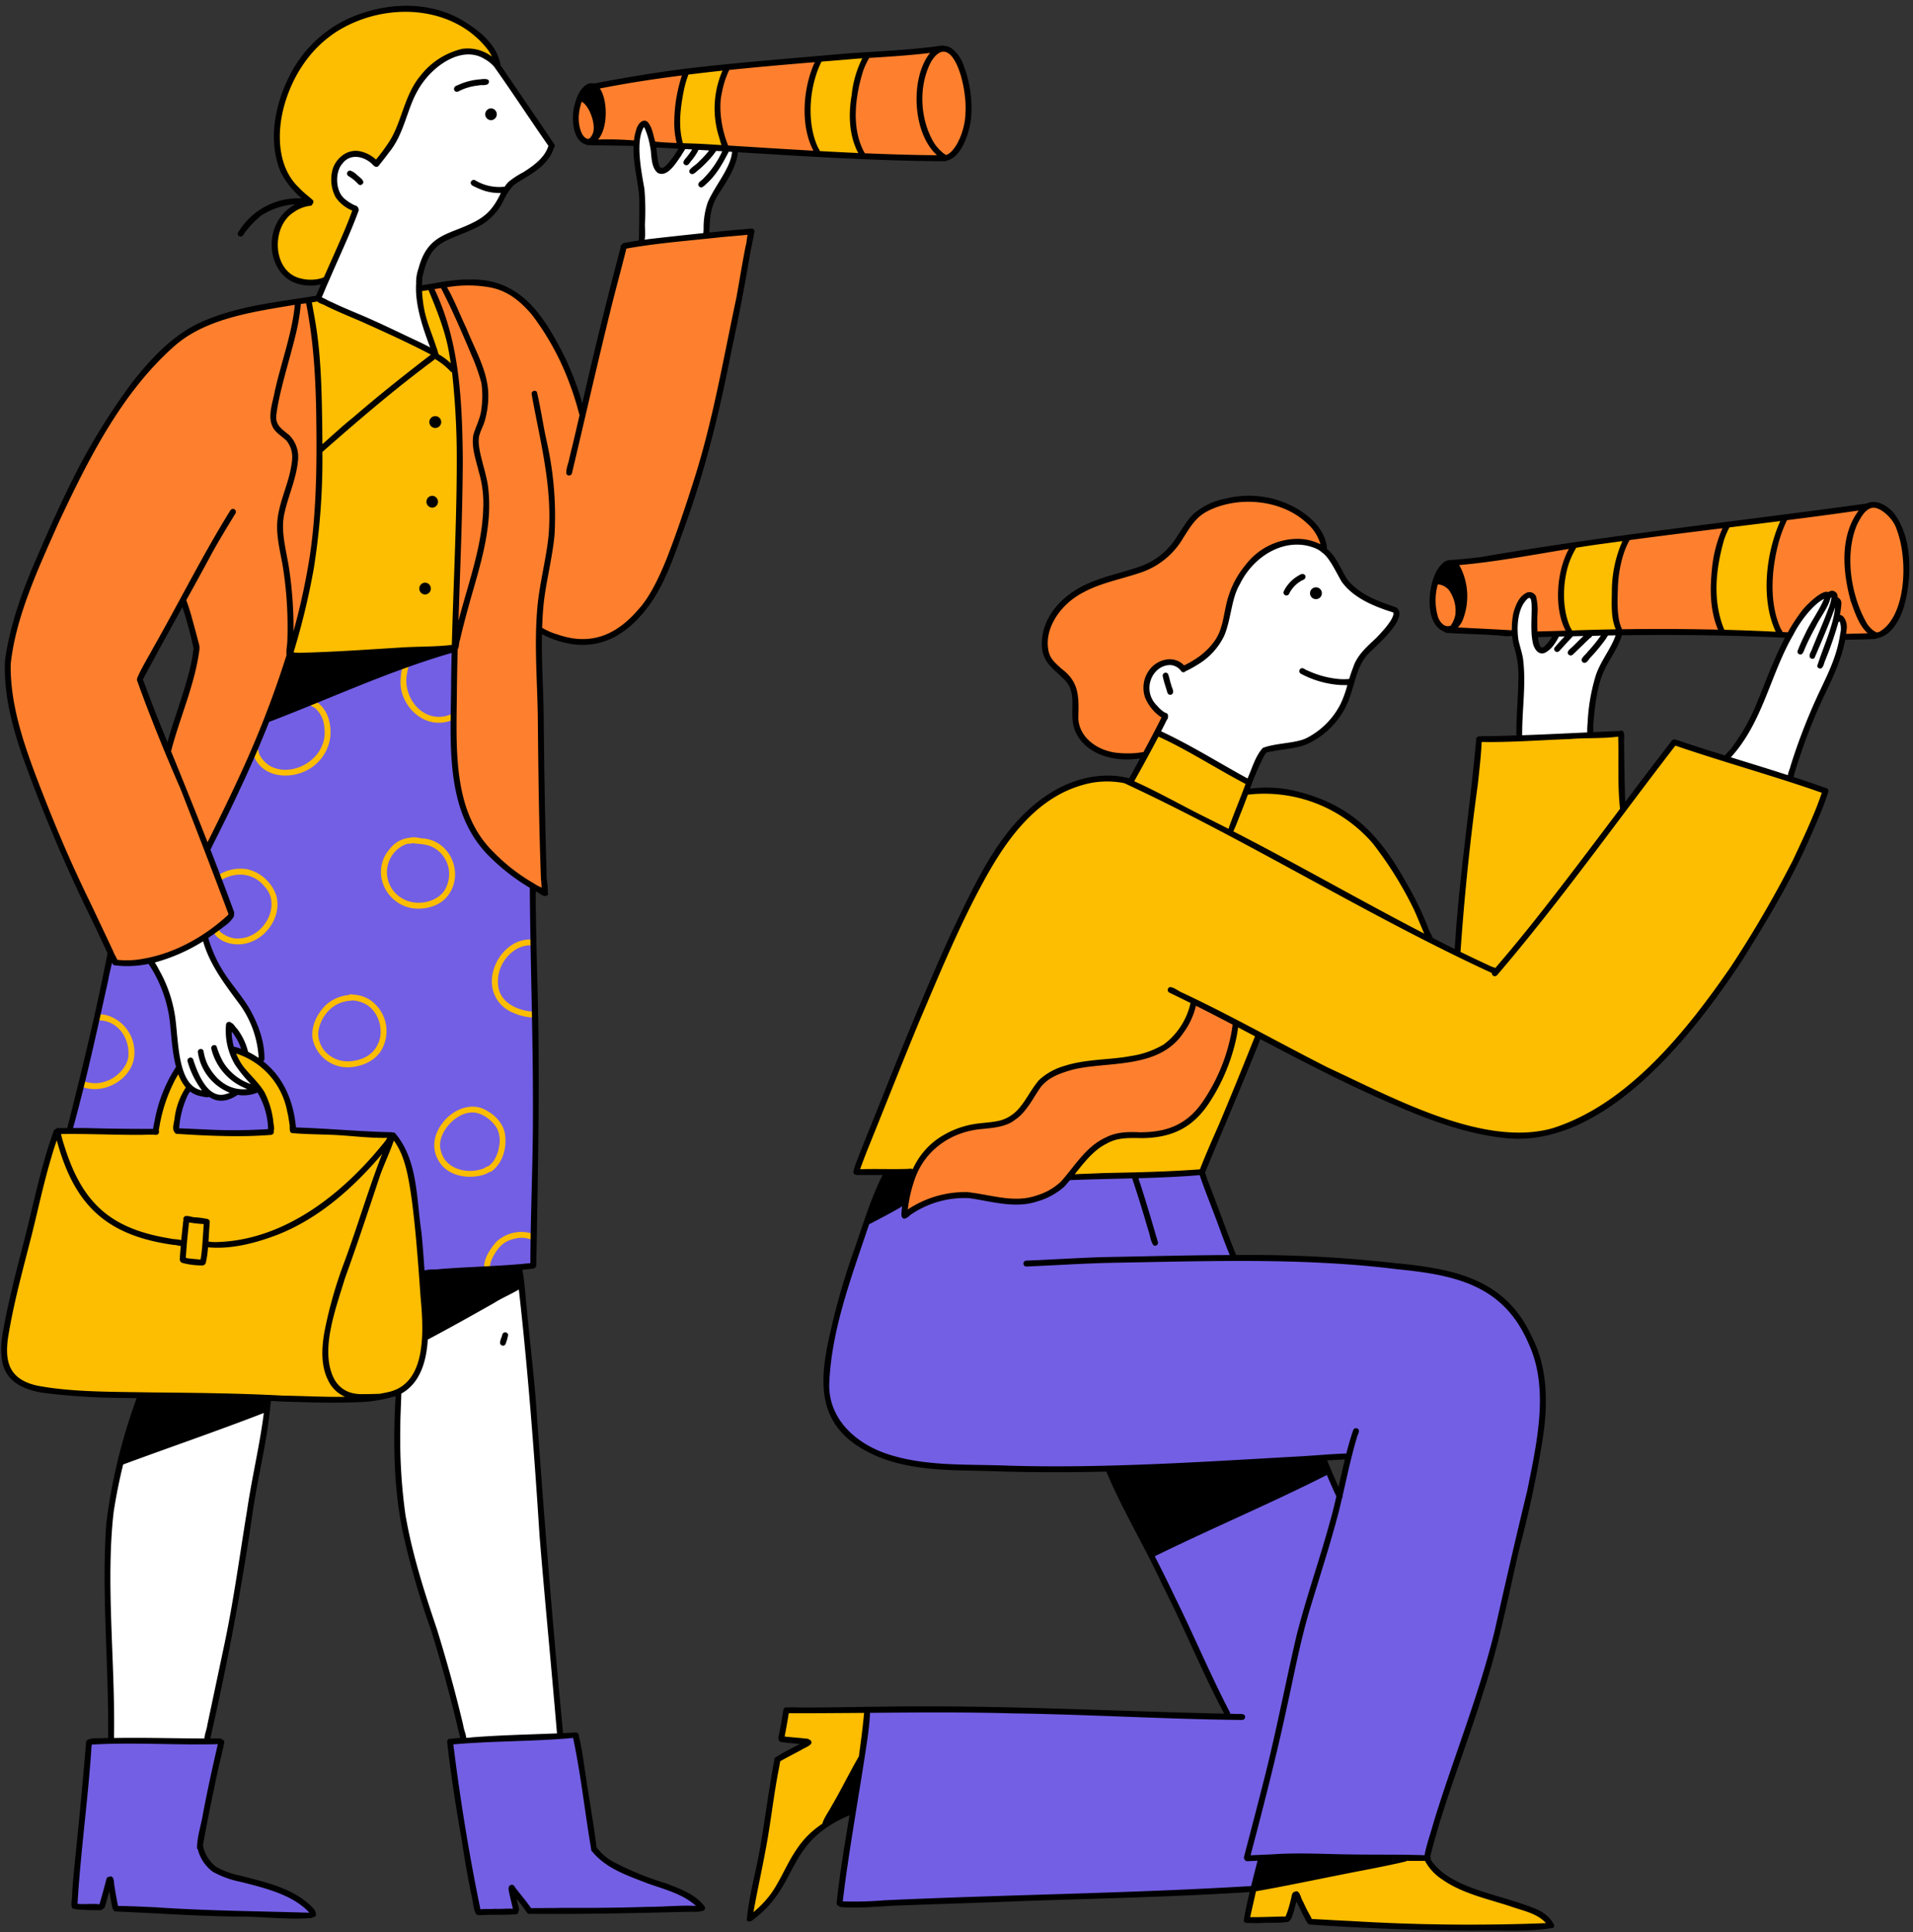
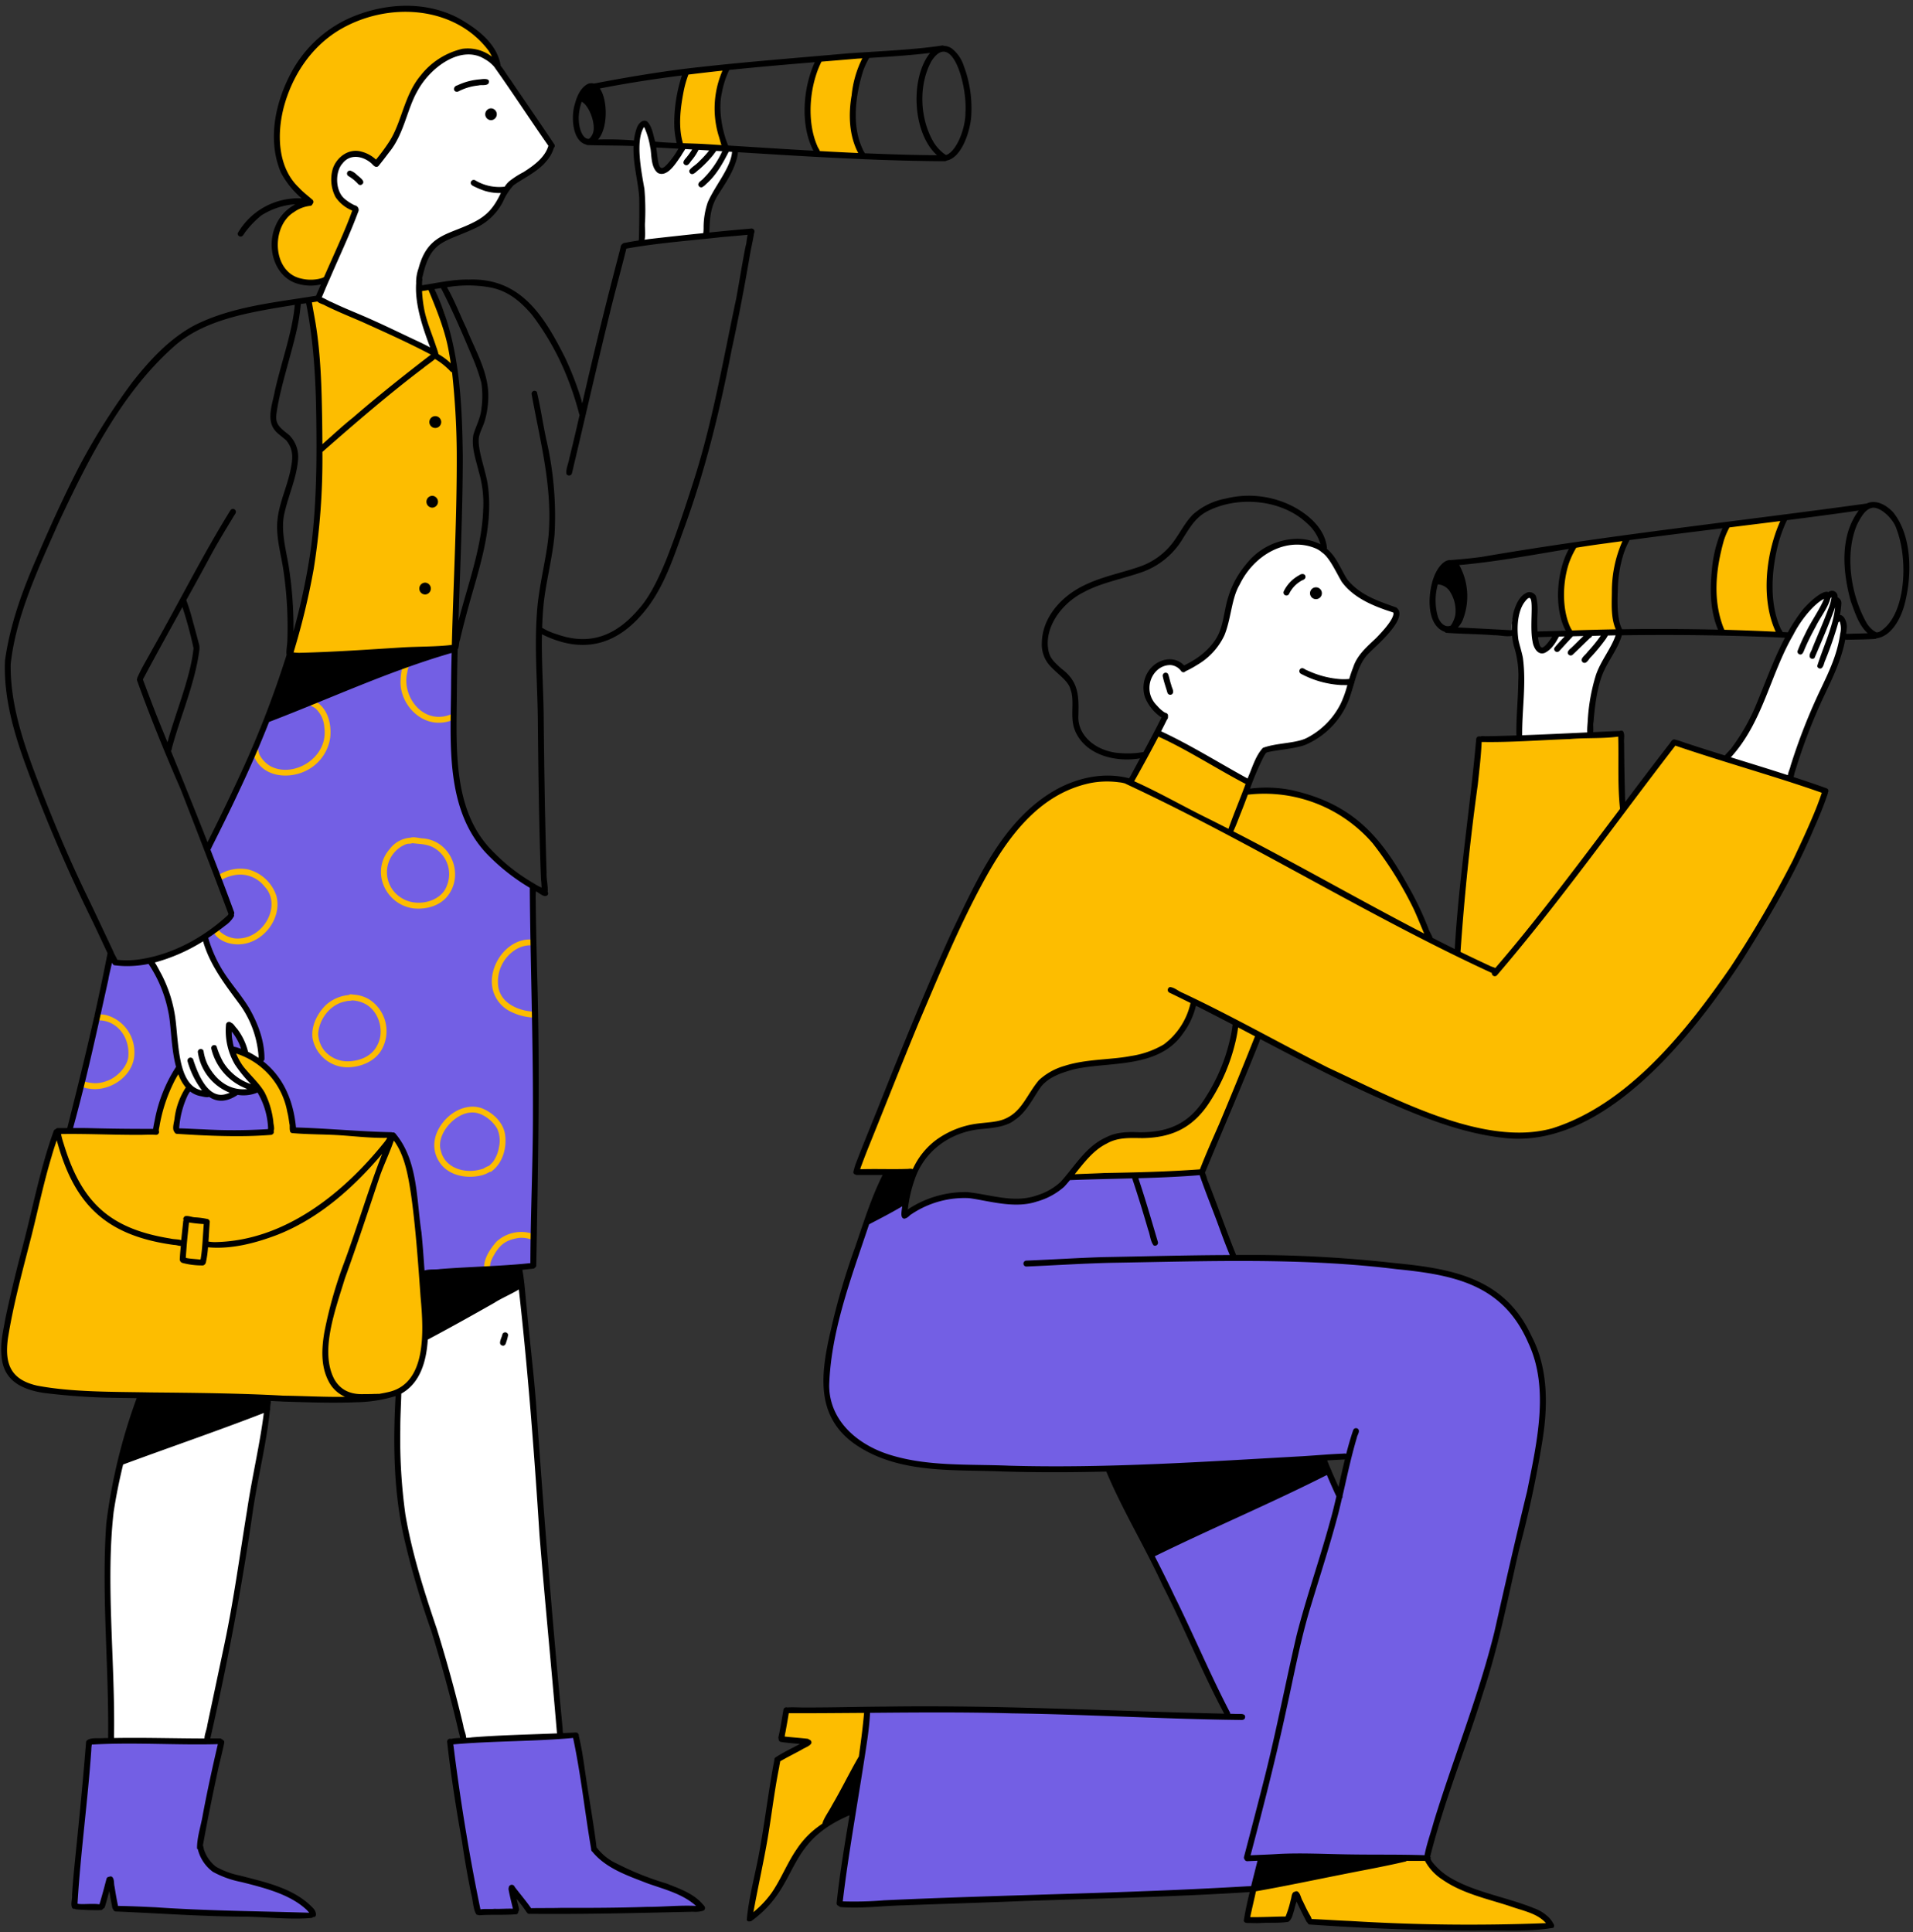
<svg xmlns="http://www.w3.org/2000/svg" data-name="Layer 10 copy" fill="#000000" height="501.9" preserveAspectRatio="xMidYMid meet" version="1" viewBox="-0.3 -1.5 496.9 501.9" width="496.9" zoomAndPan="magnify">
  <rect x="-0.3" y="-1.5" width="496.9" height="501.9" fill="#333333" stroke="none" />
  <g id="change1_1">
    <path d="M138.114,228.802l.536,59.548-.179,38.328s-29.446,2.623-29.406,2.508a169.888,169.888,0,0,0-1.833-20.555,50.245,50.245,0,0,0-1.571-8.08,17.781,17.781,0,0,0-3.964-7.14l-25.754-1.263-16.513.861-22.142-.275L17.502,292.38l10.924-46.031a14.153,14.153,0,0,0,1.167,2.161,26.488,26.488,0,0,0,10.565-.886,50.955,50.955,0,0,0,9.852-4.057c3.821-1.986,7.667-4.39,9.812-8.124l-6.246-15.944,8.74-18.407,9.056-20.527,46.324-13.667s-.221,23.189-.364,23.162a76.666,76.666,0,0,0,1.761,16.251c1.331,5.295,3.822,10.43,7.87,14.093.888.804,1.843,1.53,2.796,2.255l4.367,3.322A48.323,48.323,0,0,0,138.114,228.802ZM116.641,451.19l7.451,44.041,9.874-.666-1.272-5.513,4.543,5.876,34.662-.37s9.952-.786,9.758-1.011c-1.235-1.789-3.295-2.802-5.31-3.617-4.971-2.01-10.251-3.293-14.979-5.822-1.488-.796-2.91-1.71-4.329-2.622a6.152,6.152,0,0,1-2.837-2.911l-3.013-19.038-2.166-10.641ZM22.85,451.043l-3.93,42.474,7.381.588,2.166-7.355,1.498,7.756,51.063,1.348c-2.371-3.512-6.251-5.742-10.249-7.145s-8.208-2.093-12.287-3.241a10.888,10.888,0,0,1-3.247-1.347c-2.099-1.435-3.067-4.019-3.663-6.491-.016.056,5.442-26.755,5.442-26.755ZM399.975,370.268c-.015.185-3.37,18.65-3.37,18.65l-6.801,28.697-3.493,14.002-8.509,25.435-7.601,24.035-29.205-.431-13.879.292-2.123,8.617-18.896.969-44.3,1.354-25.312.739-16.911.539-1.677-.585.354-2.493,6.863-47.439,43.331.569,16.141-.231,33.929,1.4-18.773-39.438-12.017-24.851-12.818-.2-36.714-.877a30.434,30.434,0,0,1-9.786-2.4,22.037,22.037,0,0,1-3.862-1.923c-2.77-1.816-4.77-4.585-7.34-6.693A21.697,21.697,0,0,1,214.05,357.312a43.748,43.748,0,0,1,.646-7.494,58.057,58.057,0,0,1,3.447-13.602c0-.646,6.493-19.711,6.493-19.711l10.448-7.509-.508,4.939a35.789,35.789,0,0,1,14.264-5.093c4.77.415,9.309,1.462,13.91,1.554,4.616.077,9.479-.954,12.879-4.078a13.093,13.093,0,0,0,1.893-2.231c.015-.046,34.344-1.062,34.344-1.062l8.386,22.435,14.372.262,22.373,1.277,17.957,2.123a33.354,33.354,0,0,1,14.372,6.924,29.136,29.136,0,0,1,8.955,13.141,51.344,51.344,0,0,1,1.523,6.293c.262,1.323.523,2.647.662,4.001A46.977,46.977,0,0,1,399.975,370.268Zm-50.332,6.417-6.293.4,4.139,10.233Z" fill="#735fe4" />
  </g>
  <g id="change2_1">
-     <path d="M173.937,17.487l31.337-2.993,38.069-3.208a4.274,4.274,0,0,1,3.695,1.137,9.668,9.668,0,0,1,2.205,3.323,27.513,27.513,0,0,1,2.366,12.589,17.247,17.247,0,0,1-1.456,6.502,9.902,9.902,0,0,1-4.515,4.78c-.216.001-14.178-.181-14.178-.181L204.105,38.093,175.09,36.319l-22.023-.988a4.016,4.016,0,0,1-2.966-2.077,8.38,8.38,0,0,1-.952-3.607,11.647,11.647,0,0,1,.592-5.025,6.64,6.64,0,0,1,3.3-3.72Zm202.346,126.93a5.251,5.251,0,0,0-2.478,2.046,13.592,13.592,0,0,0-2.082,10.479,6.954,6.954,0,0,0,1.592,3.521,8.897,8.897,0,0,0,2.831,1.762l16.696.771,8.318.165L440.16,162.73l24.014.792,16.35.235s7.29-.208,7.353-.122a14.025,14.025,0,0,0,5.802-7.682,28.821,28.821,0,0,0,1.19-9.71,36.478,36.478,0,0,0-1.144-9.007,12.835,12.835,0,0,0-2.789-5.483,6.466,6.466,0,0,0-5.568-2.147l-63.301,8.691-38.442,5.739Zm-69.001,27.905c4.12-2.692,8.46-5.638,10.401-10.16a29.985,29.985,0,0,0,1.403-4.831q.902-3.729,2.165-7.359a12.529,12.529,0,0,1,1.332-2.922,13.31,13.31,0,0,1,3.052-2.94c3.22-2.485,6.798-5.011,10.866-5.036a17.94,17.94,0,0,1,7.327,2.019c-.882-4.521-4.277-8.304-8.393-10.372a25.704,25.704,0,0,0-13.466-2.23c-3.822.288-7.735,1.207-10.753,3.569-3.015,2.36-4.832,5.9-7.353,8.782a22.778,22.778,0,0,1-5.683,4.683c-5.962,3.465-13.213,4.075-19.308,7.301a13.31,13.31,0,0,0-5.136,4.36,15.881,15.881,0,0,0-1.871,5.045c-.661,2.857-1.061,6.1.607,8.511,1.338,1.933,3.752,2.912,5.075,4.856,2.193,3.22.622,7.651,1.592,11.424.905,3.52,4.045,6.16,7.513,7.249a22.215,22.215,0,0,0,10.79.151s4.69-9.787,4.709-10.235a7.237,7.237,0,0,1-4.726-6.816,7.406,7.406,0,0,1,4.959-6.682,4.609,4.609,0,0,1,3.038-.071A3.142,3.142,0,0,1,307.282,172.321Zm2.59,86.666c-1.454,3.985-3.062,8.185-6.412,10.788a15.016,15.016,0,0,1-3.615,2.009c-5.37,2.167-11.329,2.139-17.065,2.934s-11.818,2.769-15.063,7.565c-1.306,1.93-2.094,4.242-3.775,5.856-1.814,1.742-4.406,2.405-6.906,2.674a55.976,55.976,0,0,0-7.491.815c-4.616,1.139-8.423,4.58-10.866,8.658s-3.668,8.767-4.53,13.443c0,0,.895.288.893.136a27.453,27.453,0,0,1,19.722-4.207c1.448.249,2.874.615,4.323.853a24.795,24.795,0,0,0,8.885-.162,17.438,17.438,0,0,0,3.168-.926,13.51,13.51,0,0,0,5.274-3.884s5.535-6.866,5.313-6.637a23.771,23.771,0,0,1,5.341-3.964c4.016-1.944,8.71-1.481,13.052-1.648a20.848,20.848,0,0,0,12.251-6.798c3.033-3.472,4.817-7.851,6.212-12.245a40.518,40.518,0,0,0,2.129-10.576ZM141.138,229.858l-.794-35.621s-.496-32.446.22-32.034a19.211,19.211,0,0,0,5.406,2.148,22.381,22.381,0,0,0,5.543.862c5.45.029,10.541-3.074,14.148-7.16s5.964-9.099,8.248-14.048l6.145-18.392,10.085-41.544,4.803-25.408-33.413,3.481s-10.511,43.507-10.62,43.421c-3.078-10.115-7.131-20.272-14.457-27.896a19.994,19.994,0,0,0-4.612-3.739,19.301,19.301,0,0,0-10.152-1.978c-3.489.138-6.934.8-10.184,1.159l1.978,5.264c.654,1.74,1.308,3.48,1.869,5.252,2.724,8.606,3.193,17.747,3.376,26.771l-.123,27.209-.935,30.071s.085,25.677.023,25.694c-.498,6.599,1.517,13.133,4.042,19.25a21.247,21.247,0,0,0,2.317,4.47,20.088,20.088,0,0,0,3.003,3.136A68.56,68.56,0,0,0,141.138,229.858ZM82.966,114.362l-1.185,23.481-2.077,12.495-5.447,20.819-11.11,28.205-9.679,19.203L59.7,236.414c-1.985,2.554-4.847,4.247-7.632,5.878a56.838,56.838,0,0,1-6.909,3.631,43.11,43.11,0,0,1-11.741,2.677,10.178,10.178,0,0,1-3.862-.108L17.693,223.442,9.599,204.377c-3.201-8.648-7.094-17.249-7.678-26.451a38.567,38.567,0,0,1,1.031-15.387A120.033,120.033,0,0,1,7.86,148.275c0-.292,11.079-24.681,11.079-24.681A61.055,61.055,0,0,1,24.34,113.577q5.793-9.232,12.14-18.095c.862-1.077,1.939-2.185,3.016-3.308.8-.816,1.6-1.647,2.447-2.431,6.17-5.693,14.372-8.632,22.481-10.756.2,0,15.387-2.816,15.387-2.816l1.554,7.54,1.092,12.156ZM50.868,167.125,46.96,155.077l-10.74,19.773,7.263,18.511,4.185-13.495Z" fill="#fe802e" />
-   </g>
+     </g>
  <g id="change3_1">
    <path d="M79.799,149.265l2.488-16.433.483-15.608-1.252-32.04-2.101-8.889,2.545-.687L113.03,90.77c-2.832-5.441-5.029-11.493-4.405-17.596-.158.09,2.831-.301,2.831-.301a34.27,34.27,0,0,1,3.504,6.683,31.672,31.672,0,0,1,.982,3.734q1.175,5.42,2.063,10.896c.028.042.945,30.517.945,30.517l-1.204,42.039-42.641,2.36ZM102.692,33.867a40.204,40.204,0,0,0,1.546-3.948A51.861,51.861,0,0,1,109.14,19.681a17.418,17.418,0,0,1,8.648-7.068c3.6-1.189,7.913-.593,10.61,2.072C126.457,8.788,121.428,4.438,115.74,2.409s-11.961-1.941-17.88-.743c-4.98,1.008-9.906,2.84-13.78,6.129A34.503,34.503,0,0,0,71.714,33.56a21.099,21.099,0,0,0,2.307,10.55,28.042,28.042,0,0,0,5.984,6.852,11.694,11.694,0,0,0-3.221,1.507,13.126,13.126,0,0,0-3.947,3.221,8.902,8.902,0,0,0-1.248,2.561,12.745,12.745,0,0,0-.152,7.168,7.407,7.407,0,0,0,.848,2.036,7.943,7.943,0,0,0,1.691,1.816,12.077,12.077,0,0,0,4.649,2.481,7.879,7.879,0,0,0,5.197-.369c.139.351,8.469-18.931,8.469-18.931a8.051,8.051,0,0,1-4.208-2.411,7.098,7.098,0,0,1-.817-1.504c-.967-2.258-1.552-4.927-.438-7.116a5.898,5.898,0,0,1,5.083-3.036,7.807,7.807,0,0,1,5.565,2.372A21.072,21.072,0,0,0,102.692,33.867ZM101.85,293.034c-.33.015-25.936-.715-25.936-.715a49.781,49.781,0,0,0-1.549-7.409,19.169,19.169,0,0,0-2.902-6.357,22.891,22.891,0,0,0-2.493-2.652,26.982,26.982,0,0,0-3.831-3.209,9.522,9.522,0,0,0-4.663-1.651c.474,3.862,3,7.348,6.234,9.687a10.515,10.515,0,0,1,2.77,5.179,30.616,30.616,0,0,1,1.033,6.346c-.17.002-10.423.532-10.423.532l-14.144-.304a26.798,26.798,0,0,1,1.258-7.79,8.695,8.695,0,0,1,1.824-3.465,13.616,13.616,0,0,1-2.352-5.365c-4.093,4.446-5.621,10.455-6.536,16.295.013.015-25.383-.024-25.383-.024l-3.213,8.827L7.676,316.767,2.37,338.423l-1.123,6.634c-.448,2.648-.884,5.446.071,7.957A9.792,9.792,0,0,0,6.27,358.087a21.74,21.74,0,0,0,6.989,1.825c-.024-.021,17.474.926,17.474.926l43.163.832c9.542.379,19.159.753,28.588-.755a14.188,14.188,0,0,0,5.846-6.122,18.877,18.877,0,0,0,1.838-8.326c.011-1.779-.171-3.553-.256-5.331-.108-2.242-.062-4.488-.125-6.732-.234-8.303-1.961-16.51-2.169-24.814A31.715,31.715,0,0,0,101.85,293.034Zm75.831-275.938a35.758,35.758,0,0,0-1.449,19.461s12.578.573,12.634.608a18.411,18.411,0,0,1-2.613-9.894,33.298,33.298,0,0,1,.52-4.571,17.197,17.197,0,0,1,2.241-6.926Zm35.059-3.72c-2.134,2.629-2.716,6.164-3.033,9.535-.505,5.374-.426,11.163,2.542,15.671,0,0,11.736.547,11.834.672a18.46,18.46,0,0,1-2.868-9.737,43.086,43.086,0,0,1,1.16-10.194c.506-2.424,1.177-4.998,3.043-6.626ZM408.739,139.885a20.325,20.325,0,0,0-3.548,11.514,32.236,32.236,0,0,0,2.352,11.932s13.198-.975,13.197-.715a30.391,30.391,0,0,1,1.953-24.848Zm39.819-5.593c-2.58,3.8-3.256,8.547-3.689,13.119-.502,5.29-.698,10.942,1.92,15.566,0,0,16.119.589,15.985.582a16.34,16.34,0,0,1-3.34-9.718,47.897,47.897,0,0,1,1.05-10.383c.667-3.786,1.379-7.662,3.336-10.971ZM421.6,208.399l-.85-19.365-36.697,1.619-5.435,55.854-7.472-4.024c-4.413-10.771-8.095-18.589-14.663-26.029a40.983,40.983,0,0,0-4.734-4.648c-7.679-6.278-18.148-8.404-28.024-7.49-.338-.166.385-3.031.385-3.031l-23.582-12.435-7.283,12.79-5.276-1.097c-8.565.126-16.591,4.732-22.531,10.904s-10.075,13.827-13.914,21.484c-.028.026-11,23.541-11,23.541l-8.445,21.099L221.666,302.84l15.267-.004a32.305,32.305,0,0,1,5.28-6.758,17.983,17.983,0,0,1,7.333-4.336c2.663-.754,5.477-.738,8.21-1.177s5.566-1.462,7.19-3.703c1.725-2.446,2.967-5.139,5.011-7.177a16.196,16.196,0,0,1,7.563-3.983,49.501,49.501,0,0,1,8.569-1.108,55.563,55.563,0,0,0,9.54-1.251,19.12,19.12,0,0,0,8.496-4.32c2.944-2.751,4.583-6.586,6.141-10.303-.081-.186,10.603,5.609,10.603,5.609-.336,4.065-1.922,7.907-3.492,11.671a50.658,50.658,0,0,1-4.783,9.519,17.088,17.088,0,0,1-8.129,6.641c-5.495,1.913-11.912-.039-17.166,2.461-4.166,1.982-6.615,6.283-9.8,9.62.162.047,34.474-1.394,34.474-1.394l14.981-35.354L358.8,283.318l17.685,7.005a101.473,101.473,0,0,0,10.495,2.344,46.091,46.091,0,0,0,9.83.778c7.44-.356,14.529-3.51,20.631-7.78s11.342-9.638,16.541-14.972c10.59-11.571,18.72-24.992,26.776-38.313,1.506-2.49,3.013-4.982,4.391-7.545a173.557,173.557,0,0,0,9.101-21.251c-.103.016-39.643-12.309-39.643-12.309ZM327.23,481.07l-3.859,16.454,10.826-.536,2.358-6.11,3.966,6.86,31.444,1.439,23.919-.283s6.697-.262,6.764-.17a7.481,7.481,0,0,0-3.819-3.809,26.701,26.701,0,0,0-5.253-1.668c-3.275-.833-6.499-1.852-9.71-2.905a42.003,42.003,0,0,1-8.013-3.281,14.941,14.941,0,0,1-6.054-6.04ZM204.113,442.287,202.596,450l7.106,1.04-8.18,4.589-7.445,41.159a19.22,19.22,0,0,0,6.895-6.676c1.792-2.692,3.211-5.614,4.909-8.367a48.138,48.138,0,0,1,5.024-6.746,16.127,16.127,0,0,1,2.43-2.318,19.286,19.286,0,0,1,3.745-1.985,10.884,10.884,0,0,1,4.495-1.237c-.187-.163,3.487-27.011,3.487-27.011ZM138.05,261.273a13.034,13.034,0,0,1-3.241-.617c-2.724-.905-5.014-2.623-5.64-5.55a9.815,9.815,0,0,1,4.89-10.176,7.374,7.374,0,0,1,3.062-.862c.499-.052,1.1.232,1.5-.173a.776.776,0,0,0-.544-1.313c-5.978-.566-10.843,5.598-10.624,11.251a8.695,8.695,0,0,0,5.269,7.63,14.472,14.472,0,0,0,5.388,1.356.859.859,0,0,0,.805-.2C139.52,261.968,138.816,261.168,138.05,261.273Zm-22.159-29.929c-2.067,2.557-5.622,3.459-8.79,3.123A9.715,9.715,0,0,1,99.278,228.3a8.933,8.933,0,0,1,1.594-9.182,7.398,7.398,0,0,1,5.422-3.01c1.035-.318,2.36.173,3.43.196C116.942,217.016,120.386,225.782,115.891,231.344Zm-3.959-12.868c-1.918-.795-3.243-.702-5.159-.948a.644.644,0,0,1-.078.046c-.896.204-.866-.015-1.602.254a7.81,7.81,0,0,0-1.221,13.857c4.051,2.704,10.472,1.034,11.882-3.083A7.878,7.878,0,0,0,111.932,218.476ZM98.919,271.017c-1.518,2.854-4.786,4.401-7.909,4.678A9.258,9.258,0,0,1,80.87,268.141c-.368-3.159,1.226-6.317,3.416-8.512a10.147,10.147,0,0,1,5.976-2.646c.413-.336,1.002-.11,1.491-.095a8.887,8.887,0,0,1,3.899,1.257A9.801,9.801,0,0,1,98.919,271.017Zm-4.452-11.781a8.135,8.135,0,0,0-3.313-.866c-.578.191-.942.028-1.569.239-4.129.697-6.994,4.638-7.24,8.423a7.33,7.33,0,0,0,1.681,4.467,7.882,7.882,0,0,0,5.99,2.702c3.174-.06,6.301-1.33,7.702-4.217C99.61,266.527,98.268,261.185,94.466,259.235Zm33.03,43.459a.669.669,0,0,1-.582.211,7.805,7.805,0,0,1-2.501.997c-3.429.733-7.474.074-9.896-2.63-2.936-3.483-2.498-7.747.232-11.196,2.313-2.981,6.402-5.021,10.138-3.682,2.744,1.11,5.302,3.44,5.938,6.418C131.461,296.332,130.419,300.447,127.497,302.694Zm1.39-10.899c-1.049-2.019-4.1-4.662-7.052-4.274-4.142.297-8.966,5.774-7.598,9.989,1.068,4.393,6.173,6.041,10.606,4.684.592-.104.916-.563,1.823-.811a9.294,9.294,0,0,0,1.171-1.186,9.122,9.122,0,0,0,1.489-3.8A7.476,7.476,0,0,0,128.887,291.795Zm9.511,27.316a9.502,9.502,0,0,0-9.783,1.974c-1.763,2.066-3.562,4.705-3.111,7.552.048.877.906,1.644,1.567.76.242-.393-.019-.796-.085-1.203-.098-1.656.377-2.567,1.342-4.214,1.495-2.388,3.114-3.491,6.289-3.93a7.47,7.47,0,0,1,3.371.545A.77.77,0,0,0,138.398,319.111ZM71.462,231.109a10.535,10.535,0,0,0-7.43-6.792,10.697,10.697,0,0,0-7.641,1.53.77.77,0,0,0,.993,1.131,10.679,10.679,0,0,1,3.347-1.171,8.021,8.021,0,0,1,7.692,2.994c4.711,4.938-.477,14.125-7.734,13.462a7.279,7.279,0,0,1-3.791-1.726c-.129-.054-.24-.511-.626-.901a.769.769,0,0,0-1.131.993c1.338,2.451,4.562,3.397,7.203,3.141C68.241,243.281,73.084,236.912,71.462,231.109Zm-43.869,31.165a6.91,6.91,0,0,0-2.937-.192.77.77,0,0,0,.296,1.473c4.943-.23,8.503,4.207,8.082,9.338-.165,2.615-2.953,5.511-5.581,6.409-2.348.842-3.675.641-5.96.158a.769.769,0,0,0-.442,1.3,3.335,3.335,0,0,0,1.49.478c5.551,1.122,12.061-3.247,12.071-9.137A9.984,9.984,0,0,0,27.593,262.274ZM80.22,180.05a.769.769,0,0,0-.766,1.144c.692.645,1.977.989,2.413,1.553a7.215,7.215,0,0,1,2.072,4.695c1.143,7.749-7.781,13.251-13.895,10.142a7.495,7.495,0,0,1-2.853-2.882c-.302-.549-.306-1.228-.612-1.76a.77.77,0,0,0-1.346.671c1.48,6.351,8.619,7.688,13.896,5.129a11.383,11.383,0,0,0,6.353-8.703C85.915,185.993,84.445,181.364,80.22,180.05Zm36.308,4.17c.025-.019.055-.044.076-.064.038-.016.08-.034.099-.042-.03.01-.054.018-.084.028.006-.006-.002-.001-.008.003a7.787,7.787,0,0,1-3.413.548c-5.314-.325-8.973-6.331-7.707-11.546a5.434,5.434,0,0,1,1.316-2.945c.302-.318.827-.52.807-1.029a.776.776,0,0,0-1.313-.544c-2.015,1.451-2.429,4.146-2.546,6.466-.37,5.373,4.002,10.896,9.506,11.14a9.576,9.576,0,0,0,4.056-.723.816.816,0,0,0,.495-.732A.771.771,0,0,0,116.528,184.22Z" fill="#fdbd00" />
  </g>
  <g id="change4_1">
    <path d="M110.606,64.605a13.488,13.488,0,0,0-2.079,7.146,40.233,40.233,0,0,0,.691,7.498c.612,3.932,1.303,8.053,3.751,11.19L82.495,76.268S91.531,53.312,91.432,52.974a10.195,10.195,0,0,1-3.666-3.595,8.514,8.514,0,0,1-.992-6.733,6.397,6.397,0,0,1,4.909-4.481,6.633,6.633,0,0,1,5.825,2.308c3.04-1.8,4.933-5.044,6.237-8.328s2.161-6.756,3.809-9.881a21.776,21.776,0,0,1,8.91-8.968,10.492,10.492,0,0,1,4.92-1.45,13.799,13.799,0,0,1,4.591,1.099,5.337,5.337,0,0,1,2.647,1.615S143.367,35.971,143.08,36.37c-.329,2.953-2.833,5.158-5.337,6.757s-5.3,3.008-6.907,5.507c-.766,1.191-1.209,2.561-1.917,3.787a10.036,10.036,0,0,1-2.836,3.13c-3.076,2.204-7.133,2.506-10.465,4.3A14.815,14.815,0,0,0,110.606,64.605Zm55.402-2.859s17.543-2.2,17.62-2.013a19.379,19.379,0,0,1,2.271-10.936c.543-.916,1.186-1.768,1.782-2.65,1.822-2.698,3.227-5.837,3.087-9.089,0,0-13.546-.724-13.554-.399a19.086,19.086,0,0,1-3.59,4.952,4.074,4.074,0,0,1-1.262.937,1.608,1.608,0,0,1-1.514-.087,2.144,2.144,0,0,1-.683-1.01c-1.303-3.278-.617-7.206-2.427-10.234a.945.945,0,0,0-.403-.421c-.473-.199-.9.361-1.095.836a18.962,18.962,0,0,0-1.155,10.282c.279,1.665.781,3.286,1.06,4.951a37.534,37.534,0,0,1,.275,7.131C166.357,56.468,166.296,58.939,166.008,61.746ZM394.382,190.292s18.675-.891,18.628-.668a74.389,74.389,0,0,1,1-10.762,30.378,30.378,0,0,1,1.009-4.406c1.345-4.136,4.073-7.729,5.297-11.902,0,0-16.129.46-15.964.543a6.564,6.564,0,0,1-3.514,3.708,1.5,1.5,0,0,1-1.003.15,1.529,1.529,0,0,1-.847-.977c-1.396-3.416-.034-7.331-.601-10.978-.16-1.03-.729-2.241-1.771-2.254-.905-.011-1.511.895-1.934,1.695-1.429,2.7-2.821,5.734-2.11,8.705a21.909,21.909,0,0,0,1.142,2.99c1.501,3.74,1.598,7.894,1.298,11.913S394.037,186.067,394.382,190.292Zm53.897,5.239s16.665,5.14,16.664,4.932c2.147-10.362,7.645-19.666,11.682-29.448a24.071,24.071,0,0,0,1.772-5.762,9.01,9.01,0,0,0-1.001-5.939c-.104-1.177.182-2.36.104-3.539a2.899,2.899,0,0,0-1.833-2.758,3.728,3.728,0,0,0-2.752.819,22.908,22.908,0,0,0-4.684,3.611,25.661,25.661,0,0,0-3.772,5.928,88.943,88.943,0,0,0-4.221,9.021c-.597,1.573-1.105,3.179-1.69,4.756C456.159,183.586,452.502,189.473,448.279,195.531ZM324.081,201.2s3.844-7.585,4.218-7.968c4.926-.628,10.052-1.33,14.173-4.1a20.149,20.149,0,0,0,7.715-11.248,38.189,38.189,0,0,1,1.967-6.415c1.319-2.679,3.641-4.694,5.744-6.814s4.117-4.588,4.435-7.766a19.465,19.465,0,0,1-14.2-8.997c-1.359-2.207-2.306-4.735-4.199-6.505a10.555,10.555,0,0,0-9.259-2.207,21.163,21.163,0,0,0-8.704,4.5,17.589,17.589,0,0,0-3.477,3.467,17.946,17.946,0,0,0-2.355,5.207c-1.204,3.922-1.916,8.025-3.695,11.722s-4.929,7.058-9.097,7.729a4.115,4.115,0,0,0-2.649-1.387,5.399,5.399,0,0,0-2.662.081,5.637,5.637,0,0,0-1.825,1.108,8.747,8.747,0,0,0-2.391,3.052,5.641,5.641,0,0,0-.345,3.815,9.005,9.005,0,0,0,.716,1.644,10.796,10.796,0,0,0,3.452,4.388.466.466,0,0,1,.228.232.444.444,0,0,1-.044.281q-.772,1.96-1.673,3.865ZM39.096,248.35c3.144,3.868,4.334,8.953,4.954,13.899s.773,9.996,2.236,14.761a10.072,10.072,0,0,0,1.816,3.67,6.312,6.312,0,0,0,6.169,1.963,8.495,8.495,0,0,0,3.213,1.336,3.834,3.834,0,0,0,3.251-.925,2.776,2.776,0,0,1,1.231-.933,4.957,4.957,0,0,0,5.299-.547L62.68,276.08a11.754,11.754,0,0,1-3.218-6.89,9.869,9.869,0,0,1-.207-4.54,17.403,17.403,0,0,1,4.475,7.662s3.849,1.929,4.074,2.015A32.436,32.436,0,0,0,62.05,258.153c-1.492-2.139-3.235-4.096-4.684-6.264a25.722,25.722,0,0,1-4.155-10.798c-1.812,2.479-4.761,3.828-7.63,4.924C43.473,246.819,41.334,247.545,39.096,248.35ZM31.744,375.486a105.278,105.278,0,0,0-3.997,33.268l.452,21.661.24,20.485,25.277-.12L63.78,397.65,69.23,363.447Zm71.195-15.023a145.782,145.782,0,0,0,5.414,50.045l8.698,26.785,2.933,13.605,25.275-1.623L136.954,347.18l-2.217-16.491s-24.439,11.121-24.602,11.112a28.578,28.578,0,0,1-1.02,10.24A15.401,15.401,0,0,1,102.939,360.463Z" fill="#ffffff" />
  </g>
  <g id="change5_1">
    <path d="M124.318,19.12c.891-.104,2.95-.427,2.239,1.11-.659.611-1.783.243-2.619.477a14.128,14.128,0,0,0-5.246,1.581c-1.3.338-1.442-1.33-.215-1.607A16.515,16.515,0,0,1,124.318,19.12ZM92.28,43.795a4.375,4.375,0,0,0-1.585-.974.769.769,0,0,0-.491,1.42,10.752,10.752,0,0,1,2.559,2.094.748.748,0,0,0,.84.159C94.996,45.62,92.899,44.466,92.28,43.795Zm48.188,119.467c-.123,6.801.323,13.618.446,20.404.123,13.833.339,27.666.754,41.484-.077,1.693.415,3.432.292,5.062a.656.656,0,0,1-.185.923c-.862.523-1.97-.692-2.877-1.093a23.491,23.491,0,0,0-.046,2.539c.061,6.478.231,12.956.385,19.434.769,25.066.215,50.117-.246,75.167a.624.624,0,0,1-.354.631.645.645,0,0,1-.277.215c-.969.123-1.969.215-2.985.323.231,1.185.385,2.385.523,3.601a.854.854,0,0,1,.031.277c.2,1.954.354,3.908.569,5.847.754,8.294,1.785,16.572,2.431,24.881,1.97,28.19,4.201,56.348,6.909,84.476a9.974,9.974,0,0,0,.092,1.262c1.123-.046,2.247-.092,3.354-.154a.775.775,0,0,1,.754.923,1.568,1.568,0,0,0,.062.215c.631,2.631,1.046,5.324,1.431,8.017.969,6.863,2.385,14.48,3.124,20.711.292.292.523.692.816.954a13.638,13.638,0,0,0,4.508,3.277,76.015,76.015,0,0,0,12.818,5.124c3.277,1.308,6.832,2.508,9.263,5.201.292.369.754.677.769,1.185a.758.758,0,0,1-.631.739,7.122,7.122,0,0,1-2.493.215c-14.095.323-28.205.692-42.315.554a.755.755,0,0,1-.646-.154.806.806,0,0,1-.154-.169c-.015-.031-.062-.046-.092-.108a43.03,43.03,0,0,0-2.6-3.447c.2.846.415,1.693.615,2.539a.784.784,0,0,1-.169.708.725.725,0,0,1-.446.723c-3.216.292-6.494.031-9.725.277a.93.93,0,0,1-.292-.092.837.837,0,0,1-.415-.108c-.862-1.123-.939-3.924-1.4-5.432-.892-4.478-1.708-8.971-2.354-13.495-1.508-8.371-3.016-18.065-3.847-25.774a.771.771,0,0,1,1-.923,13.296,13.296,0,0,1,2.37-.231c-.123-.431-.169-.923-.323-1.323-2.062-8.894-4.478-17.695-7.155-26.405a220.396,220.396,0,0,1-7.186-24.589c-2.647-11.941-2.785-24.327-2.123-36.499a36.584,36.584,0,0,1-10.079,1.6c-6.324.246-12.664.031-18.988-.169-1.139-.061-2.262-.108-3.401-.169.015.062.062.108.062.169-.046.569-.123,1.154-.185,1.723a.628.628,0,0,1-.046.523c-.939,9.002-3.247,17.849-4.524,26.82-2.847,19.634-6.54,39.099-10.956,58.426.877,0,1.754.015,2.616,0a2.658,2.658,0,0,1,.908.631.846.846,0,0,1,.077.585c-.431,2.062-.939,4.108-1.431,6.155-1.462,6.786-2.877,13.587-4.093,20.419.185.462.185,1,.4,1.462a9.402,9.402,0,0,0,2.939,4.047,20.639,20.639,0,0,0,6.247,2.324c6.632,1.739,14.095,3.262,18.988,8.432.892.831,1.216,2.539-.046,2.354a.419.419,0,0,1-.108.2c-5.463.615-13.064-.354-18.865-.308-10.725-.108-21.435-.893-32.144-1.339a.703.703,0,0,1-.693-.492,1.634,1.634,0,0,1-.323-.923c-.277-1.292-.492-2.585-.708-3.893-.369,1.37-.739,2.724-1.139,4.078a.784.784,0,0,1-.508.523.687.687,0,0,1-.616.354,63.539,63.539,0,0,1-6.401-.2.811.811,0,0,1-.308-.139.726.726,0,0,1-.646-.185c-.523-.985.031-2.308-.062-3.416.246-4.109.693-8.217,1.108-12.325.923-9.079,1.8-18.172,2.523-27.266a.716.716,0,0,1,.523-.708c.015-.015.015-.046.031-.062,1.123-.554,3.016-.262,4.324-.4h.862c0-.185.015-.385,0-.569.2-18.388-1.77-36.822-.477-55.194a146.999,146.999,0,0,1,7.894-32.529c-1.77-.031-3.524-.046-5.293-.077a168.761,168.761,0,0,1-18.926-1.292c-5.647-.892-10.402-3.201-10.879-9.494-.4-3.308.431-6.617,1-9.863,1.216-5.77,2.6-11.51,4.093-17.218,2.831-10.463,4.755-21.188,8.432-31.405a.679.679,0,0,1,.523-.508c.015-.015.015-.046.046-.077a.769.769,0,0,1,.539-.215c.815,0,1.631,0,2.446-.015v-.046c3.801-15.049,7.509-30.144,10.448-45.377q-1.892-4.062-3.801-8.094A412.933,412.933,0,0,1,6.86,198.577C3.475,189.498.567,179.865.998,170.095c1.277-9.294,4.524-18.234,8.278-26.789,3.478-8.109,7.124-16.157,11.187-23.989A170.396,170.396,0,0,1,34.003,97.882c4.539-5.786,9.694-11.402,16.249-14.895,9.756-4.909,20.911-5.909,31.544-7.663.431-1.062.739-1.693,1.246-2.939a11.768,11.768,0,0,1-6.155-.215c-5.986-1.831-8.001-9.463-5.693-14.818a11.172,11.172,0,0,1,5.201-5.755c-.246,0-.477,0-.723.015a18.874,18.874,0,0,0-8.109,2.862A24.817,24.817,0,0,0,63.501,58.66c-.323.369-.508.892-.908,1.185a.77.77,0,0,1-1.154-.754A18.099,18.099,0,0,1,78.088,50.043a22.514,22.514,0,0,1-5.432-6.74c-3.693-8.74-1.308-18.973,3.247-26.943a32.259,32.259,0,0,1,13.71-12.756c8.955-4.247,19.973-5.139,28.959-.508,4.724,2.6,10.048,6.478,11.11,12.094a.711.711,0,0,1,.031.354c.923,1.093,1.646,2.462,2.523,3.585,3.801,5.632,7.678,11.217,11.448,16.864a.698.698,0,0,1-.123.908,9.056,9.056,0,0,1-1.97,3.493c-2.154,2.724-6.417,4.662-8.54,6.278a15.038,15.038,0,0,0-2.647,4.108,15.127,15.127,0,0,1-7.155,6.94c-8.078,3.816-11.633,3.062-13.756,12.51a4.11,4.11,0,0,0-.139.554c.169.585-.046.462-.015,1.062-.015.277-.015.508-.015.754,3.385-.492,8.063-1.57,12.079-1.477,13.464-.508,19.557,9.371,24.989,20.111a82.389,82.389,0,0,1,4.324,11.156,3.829,3.829,0,0,0,.231.862l.923-4.016q3.993-17.288,8.509-34.437c.169-.677.354-1.354.508-2.031.015-.046.015-.092.031-.139a.922.922,0,0,1,.354-.677,1.062,1.062,0,0,1,.816-.385c1.169-.231,2.339-.431,3.524-.6a.612.612,0,0,1,.031-.277c.108-2.693.139-7.37.092-10.833-.231-4.078-1.662-8.802-1.477-13.433h-.015c-3.954-.139-7.909-.108-11.864-.231a.719.719,0,0,1-.431-.138c-3.647-.954-3.893-7.309-3.001-10.279.538-2,1.323-4.17,3.17-5.324a2.259,2.259,0,0,1,1.831-.246c.369-.092.785-.108,1.139-.215,7.324-1.385,14.68-2.616,22.066-3.57,14.187-1.708,28.451-2.77,42.7-4.047,8.063-.569,17.126-.923,24.435-2.031a.74.74,0,0,1,.585.077,3.773,3.773,0,0,1,2.2.785,9.472,9.472,0,0,1,2.954,4.37,31.154,31.154,0,0,1,1.97,12.679c-.092,3.539-2.247,11.202-6.447,11.971a.65.65,0,0,1-.446.154c-17.926-.092-35.822-1.231-53.717-2.339a11.671,11.671,0,0,1-.523,2.416c-.985,3.108-2.831,5.816-4.57,8.54-2.031,3.185-2.2,5.816-2.339,9.786v.123c3.785-.4,7.478-.739,10.725-1.016a.783.783,0,0,1,.908,1.123c-.015,0-.015,0-.015.015-.277,1.862-.739,3.724-1.062,5.586-1.416,8.309-2.985,16.603-4.785,24.835-3.078,15.895-6.924,31.621-12.525,46.824-2.493,6.894-4.832,14.11-9.294,20.019C160.472,166.048,151.378,168.664,140.468,163.263Zm10.34-138.332a13.242,13.242,0,0,0-.785,3.97c-.062,3.262,1.2,5.924,2.708,5.647a3.552,3.552,0,0,0,1.077-1.769C154.394,30.501,152.732,25.916,150.808,24.931Zm39.053,13.018c-.292-.015-.585-.031-.862-.046-1.569,3.031-3.247,6.109-5.862,8.386a4.827,4.827,0,0,1-1.077.862.787.787,0,0,1-.985-.739c.077-.708.908-1.016,1.323-1.523a24.415,24.415,0,0,0,4.909-7.094c-.523-.031-1.062-.061-1.585-.092-.2.339-.508.646-.692.954a30.597,30.597,0,0,1-3.739,3.862c-.585.4-1.077,1.093-1.785,1.216a.78.78,0,0,1-.739-.985c.508-.816,1.693-1.37,2.6-2.385a27.195,27.195,0,0,0,2.539-2.77c-.923-.062-1.847-.108-2.754-.169a14.271,14.271,0,0,1-1.769,2.693c-.477.508-.923,1.662-1.785,1.2-.862-.554-.046-1.385.4-1.908a20.464,20.464,0,0,0,1.492-2.077c-.615-.031-1.216-.077-1.816-.108-.292.585-.816,1.231-1.031,1.708-1.246,1.708-3.508,5.739-6.047,4.508-1.97-1.462-1.6-5.186-2-6.647a19.987,19.987,0,0,0-1.57-5.293,1.381,1.381,0,0,0-.154.169c-2.047,3.524-.739,10.571.215,15.91a65.153,65.153,0,0,1,.169,8.494c-.154,1.508.215,3.201-.123,4.693.585-.077,1.154-.169,1.739-.231,4.262-.492,8.94-1,13.51-1.477a11.223,11.223,0,0,0,.077-1.416,20.253,20.253,0,0,1,1.092-6.632C185.584,46.442,189.492,42.134,189.861,37.948Zm-16.926,3.293a21.79,21.79,0,0,0,2.985-4.109c-1.923-.108-3.847-.215-5.77-.308C170.704,40.503,170.627,43.78,172.935,41.241Zm68.689-26.835c-3.385,6.216-3.047,14.91.616,21.096a10.837,10.837,0,0,0,2.231,2.57c.369.369.462.292.862.677a1.812,1.812,0,0,0,.477-.123c2.539-1.308,4.678-6.878,4.662-10.848C250.995,20.607,246.917,6.127,241.624,14.406ZM223.883,16.96c-2.108,6.786-2.893,14.387-.123,20.25.139.4.415.739.569,1.108,6.247.262,12.495.462,18.757.508-6.447-5.801-6.955-20.019-1.908-26.435a.991.991,0,0,0,.123-.139c-5.247.631-10.54.97-15.818,1.293A18.804,18.804,0,0,0,223.883,16.96Zm-12.202,1c-1.939,6.016-1.985,13.233.323,18.48.154.462.523.846.646,1.308q4.985.277,9.971.508c-2.385-4.539-2.585-10.017-1.708-15.003a27.476,27.476,0,0,1,2.77-9.602c-.415.031-.831.062-1.246.077-3.124.277-6.247.523-9.355.785A23.176,23.176,0,0,0,211.681,17.96Zm-22.558-1.293a23.257,23.257,0,0,0-1.908,5.893c-.985,4.124,0,9.894,1.631,13.741,7.386.462,14.757.939,22.142,1.354-3.462-6.54-2.739-16.311.354-23.004C203.879,15.268,196.478,15.914,189.123,16.668ZM177.09,35.702c1.862.062,3.739.108,5.616.215,1.462.092,2.939.185,4.401.277-.323-.877-.538-1.862-.785-2.57a24.59,24.59,0,0,1,1.046-16.772c-2.954.308-5.909.662-8.848,1.016a26.738,26.738,0,0,0-1.216,4.216C176.428,26.593,175.828,31.378,177.09,35.702Zm-9.248-5.601c1.262,1.323,1.492,3.339,2,5.047.015.046.015.092.031.139,1.862.2,3.724.292,5.586.354a22.034,22.034,0,0,1-.615-5.801,39.969,39.969,0,0,1,1.985-11.74c-7.124.908-14.218,1.985-21.327,3.385,2,2.77,2.247,10.171-.462,13.264a85.115,85.115,0,0,1,9.325.231,14.54,14.54,0,0,1,.769-3.308C165.503,30.639,166.703,29.255,167.842,30.101Zm-55.271,43.5c.031.061.046.139.077.2,6.417,13.572,7.078,28.697,7.263,43.454-.031,14.187-.677,28.359-1.123,42.531,2.523-9.725,6.109-19.311,6.416-28.913a28.916,28.916,0,0,0-1.154-9.879c-.739-3.108-1.97-6.34-1.385-9.571.662-2.247,1.847-4.324,2.077-6.709a24.004,24.004,0,0,0,0-6.724,50.264,50.264,0,0,0-2.554-7.217c-2.247-5.324-4.97-11.74-7.94-17.434C113.694,73.431,113.125,73.508,112.571,73.601ZM117.126,95.22c-.446-.154-.708-.631-1.077-.923a17.092,17.092,0,0,0-3.354-2.539c-.969.846-2.123,1.569-3.108,2.4-8.524,6.432-17.649,14.264-26.143,21.742a181.153,181.153,0,0,1-2.262,30.405,187.338,187.338,0,0,1-5.232,21.665,9.819,9.819,0,0,0,1.616.108c8.894-.215,17.788-.846,26.666-1.4,4.124-.246,9.232-.169,12.833-.662.431-16.711,1.354-33.406,1.277-50.116A205.764,205.764,0,0,0,117.126,95.22Zm-7.801-21.111a34.653,34.653,0,0,0,.585,4.862c.662,3.293,2.047,6.386,3.078,9.571a17.931,17.931,0,0,1,.6,1.893c0,.015-.015.046-.015.061a15.8,15.8,0,0,1,3.216,2.385c-.2-1.293-.415-2.6-.662-3.878-1-5.186-3.354-10.879-5.124-15.156C110.447,73.939,109.894,74.032,109.324,74.109Zm16.249-60.272c-6.047-3.785-14.141,2.093-17.495,8.401-2.662,4.662-3.447,11.125-7.293,15.803-.908,1.216-1.831,2.416-2.785,3.585a.763.763,0,0,1-.662.215c-.585-.138-.954-.816-1.462-1.154-2.093-1.662-5.278-2.247-7.201.262-1.97,2.139-1.939,7.124.538,9.202A12.142,12.142,0,0,0,91.86,51.843a1.189,1.189,0,0,1,.877,1.708c-2.185,5.893-4.909,11.586-7.386,17.372-.862,1.893-1.262,2.954-2.077,4.832.892.323,2,1.062,2.554,1.216,3.755,1.816,6.878,2.954,10.802,4.739,4.062,1.816,8.032,3.785,12.048,5.647.939.446,1.847.908,2.754,1.4-1.816-4.832-4.047-11.156-3.631-16.788l-.015-.015a10.793,10.793,0,0,1,.631-3.739c2.4-9.094,8.001-8.648,14.587-12.11,3.278-1.708,4.986-3.739,6.663-7.201.046-.092.092-.169.139-.262a13.479,13.479,0,0,1-4.216-.569,23.345,23.345,0,0,1-2.647-1.093c-.492-.215-1.123-.538-.939-1.185a.777.777,0,0,1,1.123-.462,12.083,12.083,0,0,0,7.663,1.662,7.12,7.12,0,0,1,1.108-1.339,22.728,22.728,0,0,1,3.785-2.447c2.939-1.877,5.57-3.878,6.463-6.832-4.755-6.801-9.294-13.802-14.11-20.573A9.127,9.127,0,0,0,125.573,13.836ZM83.427,70.692a1.658,1.658,0,0,0,.4-.215v.015c.015,0,.031,0,.031-.015,2.57-5.893,5.601-12.325,7.34-17.28a9.527,9.527,0,0,1-4.355-3.524,9.9,9.9,0,0,1-.662-7.463c1.093-3.016,4.185-5.247,7.432-4.309a8.677,8.677,0,0,1,3.754,2.062,51.179,51.179,0,0,0,3.524-4.801c3.2-5.062,3.785-11.91,8.032-17.003a19.368,19.368,0,0,1,10.848-6.97,10.376,10.376,0,0,1,7.709,2.031,11.258,11.258,0,0,0-1-1.723C117.618-.104,100.215-1.181,87.643,6.404,80.458,10.805,75.549,18.191,73.364,26.531c-1.831,7.232-1.4,15.649,4.032,20.758.908,1.046,2.847,2.523,3.339,3.001a.765.765,0,0,1,.139,1.2.7.7,0,0,1-.708.492,9.024,9.024,0,0,0-4.108,1.616C70.01,57.306,70.394,69.2,77.873,70.846a10.363,10.363,0,0,0,4.601.108A9.265,9.265,0,0,0,83.427,70.692Zm-2.708,6.355c.292,1.816.646,3.616.954,5.432,1.369,8.371,1.569,16.849,1.708,25.297.031,2.046.046,4.078.061,6.109,2.631-2.293,5.17-4.708,7.909-6.878,6.555-5.678,13.833-11.448,20.28-16.388-.015-.015-.031-.015-.061-.031-5.801-3.062-11.802-5.755-17.788-8.463-2.985-1.292-6.17-2.57-9.509-4.201-.646-.415-1.6-.554-2.139-1.108C81.658,76.894,81.196,76.971,80.719,77.047Zm-4.17,8.186c-1.6,6.724-4.216,14.603-5.032,20.727-.4,2.754.862,3.616,3.308,5.57a7.974,7.974,0,0,1,2.324,5.939c-.277,4.924-2.462,9.463-3.539,14.233-1.031,4.247.185,8.755,1.031,13.541a102.796,102.796,0,0,1,1.292,17.265,172.881,172.881,0,0,0,4.216-19.45c1.6-10.386,1.877-22.619,1.723-33.821-.077-11.017-.585-21.527-2.662-31.959-.462.062-.908.123-1.37.185A52.795,52.795,0,0,1,76.549,85.234ZM29.172,245.754c.123.492.708,1.323,1,2.077h.015a23.204,23.204,0,0,0,6.447-.231c8.448-1.4,16.249-5.847,22.265-11.387a1.424,1.424,0,0,1,.077-.154c.015-.031.046-.077.077-.139,0-.031-.015-.031-.031-.062-4.032-10.802-8.201-21.573-12.387-32.329-3.755-8.601-7.955-18.803-11.34-28.297a.713.713,0,0,1,.077-.569.252.252,0,0,1,0-.108c1.154-2.677,2.754-5.186,4.124-7.77,6.755-11.864,12.848-24.112,20.05-35.714a.772.772,0,0,1,1.4.185c.139.6-.431,1.046-.662,1.554-1.862,3.062-3.724,6.124-5.462,9.263q-3.324,6.186-6.74,12.325a49.562,49.562,0,0,1,1.539,4.878c.631,2.262,1.231,4.524,1.831,6.801a4.659,4.659,0,0,1,.031,1.308c-1.169,8.786-4.862,17.003-7.155,25.512a1.077,1.077,0,0,1-.231.662c3.185,7.832,6.386,15.741,9.509,23.727,2.831-5.632,5.601-11.294,8.232-17.018a261.153,261.153,0,0,0,12.325-31.698l-.046-.046c-.108-1.292.246-2.647.231-3.954a100.18,100.18,0,0,0-1.062-18.126c-.6-3.985-1.785-7.925-1.585-11.987.262-5.032,2.724-9.602,3.585-14.51.492-2.539.6-4.678-1.123-6.909-.015-.139-1.939-1.6-2.554-2.2-3.062-2.893-1.108-7.386-.492-10.91,1.677-7.401,4.539-15.218,5.155-22.235a.197.197,0,0,0-.092.015c-11.294,1.862-23.45,3.631-31.529,11.002-13.479,12.079-21.988,29.036-29.759,45.608C9.676,146.121,3.813,158.554,2.475,171.018c-.154,10.033,3.093,19.927,6.786,29.651,4.308,11.294,8.586,21.512,13.895,32.329Q26.179,239.368,29.172,245.754Zm20.804-78.86A106.655,106.655,0,0,0,47.083,156.2c-3.447,6.247-6.924,12.495-10.263,18.803,1.169,3.124,2.354,6.278,3.57,9.386q1.385,3.439,2.8,6.909a7.279,7.279,0,0,0,.308-1.046C45.698,182.62,49.237,174.126,49.975,166.894ZM64.132,271.712a24.116,24.116,0,0,1,2.708,1.585,3.322,3.322,0,0,0,0-.677,26.248,26.248,0,0,0-4.709-12.971c-3.816-5.186-7.894-10.356-9.679-16.634a.732.732,0,0,1-.138.092,46.719,46.719,0,0,1-12.402,5.416c.646.954,1.216,2.185,1.677,2.97a35.401,35.401,0,0,1,3.57,10.894c.985,6.586.569,18.049,6.894,19.342.046.015.077.015.123.031a22.45,22.45,0,0,1-3.755-7.555.782.782,0,0,1,1.139-.877c.4.231.4.754.569,1.139,1.523,4.478,4.216,9.694,8.494,8.155a3.216,3.216,0,0,0,.739-.277,13.277,13.277,0,0,1-8.278-10.602.771.771,0,0,1,1.477-.292,12.466,12.466,0,0,0,1.123,3.693c2.17,4.062,5.647,6.724,10.248,6.263-.554-.231-1.093-.477-1.631-.739a14.802,14.802,0,0,1-7.709-9.74.772.772,0,0,1,1.354-.662,20.534,20.534,0,0,0,1.723,4.108,13.495,13.495,0,0,0,7.14,5.724c.015.015.061.015.077.031a33.866,33.866,0,0,1-4.17-5.109,17.299,17.299,0,0,1-2.308-10.325.786.786,0,0,1,1.339-.523c.646.246.985,1.046,1.477,1.493A16.094,16.094,0,0,1,64.132,271.712ZM61.5,268.958a14.488,14.488,0,0,0-1.431-2.262c-.046-.062-.108-.139-.169-.215a10.191,10.191,0,0,0,.215,2.462,12.105,12.105,0,0,0,.308,1.446,2.407,2.407,0,0,0,.431.092c.492.123.969.292,1.446.462A10.912,10.912,0,0,0,61.5,268.958Zm-.061,13.956c-3.001,2.016-5.447,1.846-7.417.523-.631.262-1.8-.138-2.416-.231a6.57,6.57,0,0,1-2.523-1.17,6.528,6.528,0,0,0-.739,1.231,24.29,24.29,0,0,0-2,7.186c0,.031-.077.585-.108,1.154,2,.046,4.047.185,6.047.246a139.806,139.806,0,0,0,17.034-.046,2.269,2.269,0,0,1,.015-.323,19.779,19.779,0,0,0-2.739-9.171A9.551,9.551,0,0,1,61.439,282.914Zm-42.761,8.617c1.339,0,2.677-.015,4.016.015,5.586.154,11.187.215,16.772.2.108-.708.246-1.416.4-2.123a38.607,38.607,0,0,1,5.555-13.987c-1.323-4.939-1.262-10.986-1.985-14.187a34.122,34.122,0,0,0-5.155-12.556,27.969,27.969,0,0,1-5.54.569,25.213,25.213,0,0,1-3.031-.185c-.015.015-.031,0-.046,0-.092-.015-.185-.015-.292-.031a.015.015,0,0,0-.015-.015.711.711,0,0,1-.231-.139,1.448,1.448,0,0,1-.154-.154c0-.015-.015-.015-.031-.031-.046-.108-.108-.231-.154-.338-.308,1.523-.754,3.123-.954,4.447C24.971,265.881,22.186,278.852,18.678,291.531Zm-3.124,1.554a22.446,22.446,0,0,0,.708,2.6c4.57,14.972,11.71,21.958,27.605,24.527,1.123.262,1.877.154,2.908.431.154-1.6.339-3.2.508-4.801a.592.592,0,0,1,.123-.4c-.185-.262-.139-.585.292-1,.877-.246,1.847.277,2.77.292a20.068,20.068,0,0,1,3.231.446.803.803,0,0,1,.492.769c-.154,1.693-.215,3.385-.339,5.062a9.572,9.572,0,0,0,2.016.138c17.834-.431,33.052-12.664,43.777-26.081a7.135,7.135,0,0,0,.631-.985c-4.062.077-8.155-.4-12.202-.677-4.108-.262-8.248-.2-12.356-.554a.676.676,0,0,1-.708-.662,3.574,3.574,0,0,1-.062-.569c.015-.262-.015-.554,0-.831-.2-1-.292-2.231-.615-3.401a19.61,19.61,0,0,0-13.295-15.218,15.299,15.299,0,0,0,1.862,3.37c1.8,2.277,4.032,4.201,5.524,6.709A22.539,22.539,0,0,1,70.702,289.9c.015.754.385,1.662.077,2.37a.79.79,0,0,1-.046.646.902.902,0,0,1-.769.4c-1.97.154-3.939.246-5.909.292-6.109.123-12.248-.169-18.342-.569a.703.703,0,0,1-.708-.523c-.031-.031-.062-.031-.077-.046-.585-.923.062-2.585.139-3.647a19.015,19.015,0,0,1,2.893-7.832,11.447,11.447,0,0,1-1.939-3.431,19.922,19.922,0,0,0-1.277,2.308,40.798,40.798,0,0,0-3.647,11.356,6.8,6.8,0,0,0-.154,1,.734.734,0,0,1-.154.846.784.784,0,0,1-.539.231c-1.262-.077-2.508-.031-3.77,0C29.51,293.347,22.524,292.978,15.554,293.085Zm33.237,22.973c-.2,1.939-.415,3.862-.585,5.801-.077,1.139-.185,2.262-.246,3.385.816.246,2.954.323,3.816.462.015-.092.046-.169.062-.246.415-2.354.554-5.924.785-8.986A36.746,36.746,0,0,1,48.791,316.059ZM23.555,451.682a7.754,7.754,0,0,0-.138,1.431c-.923,13.325-2.785,26.574-3.585,39.899,1.062.292,3.785-.108,5.693.169.662-2.185,1.262-4.401,1.831-6.617a.721.721,0,0,1,.708-.538.715.715,0,0,1,.723,0c.692.6.431,1.754.677,2.585.246,1.662.554,3.324.893,4.986,3.231.046,6.524.2,9.755.354,13.279.923,26.605,1,39.915,1.416-.139-.169-.292-.323-.616-.693-4.293-4.062-10.756-5.709-17.049-7.293a25.443,25.443,0,0,1-7.37-2.647,10.329,10.329,0,0,1-3.908-5.863.972.972,0,0,1-.2-.169c-.046-2.939,1.031-5.955,1.508-8.879,1.154-6.109,2.477-12.187,3.893-18.249C45.405,451.867,34.45,451.051,23.555,451.682Zm44.669-86.138C56.176,370.222,43.82,374.438,31.68,378.931c-.985,4.078-1.831,8.186-2.462,12.341-2.077,18.111.385,38.807.108,57.779-.031.277.015.6.015.923,7.832-.139,15.649.108,23.466.123.015-1.046.631-2.446.739-3.478q2.239-10.548,4.462-21.08c2.431-11.54,3.985-23.235,5.893-34.868C65.132,382.347,67.255,373.453,68.225,365.544Zm21.111-4.201a8.633,8.633,0,0,1-4.355-4.185c-1.97-3.847-1.739-8.355-1.046-12.495a112.194,112.194,0,0,1,5.17-18.219c3.462-9.34,6.247-18.926,9.863-28.205-7.478,8.802-16.418,16.788-27.251,21.034C66.04,321.429,59.839,323.06,53.73,322.506a26.031,26.031,0,0,1-.554,3.954,1.07,1.07,0,0,1-.693.754,19.414,19.414,0,0,1-5.493-.677,1.014,1.014,0,0,1-.6-.908c.062-1.169.169-2.324.277-3.478-.646-.015-1-.231-1.816-.262-17.865-2.446-25.928-10.663-30.405-27.174-.492,1.4-.954,2.816-1.354,4.247-2.031,6.724-3.462,13.602-5.17,20.404-2.262,8.894-4.739,17.772-6.17,26.851-.862,6.447.615,10.664,7.632,12.233,9.109,1.723,19.542,1.57,29.405,1.754,11.54.108,23.096.215,34.637.846C78.688,361.113,84.089,361.436,89.336,361.343ZM108.94,335.37c-.616-8.709-1.339-18.68-2.477-26.574-.723-4.755-1.554-9.571-3.939-13.249a4.4,4.4,0,0,0-.539-.739c-1.031,3.031-2.462,5.986-3.554,9.017-2.985,8.94-5.924,17.895-9.14,26.759-2.6,8.54-6.524,18.911-2.785,26.143,1.554,2.77,4.047,3.955,7.263,3.924,1.108-.015,2.216,0,3.324-.061.323.031.692-.046,1.031,0,.985-.169,1.985-.354,2.954-.6C110.355,357.466,109.817,344.756,108.94,335.37Zm8.509,116.266c.154,1.093.277,2.17.415,3.247,1.647,12.694,3.893,26.451,6.632,39.607,1.169-.2,2.554-.015,3.678-.139,1.57.062,3.185-.092,4.755-.031-.385-1.646-.816-3.293-1.123-4.955a.775.775,0,0,1,.031-.462.799.799,0,0,1,1.554-.262c.969,1.308,2.954,3.647,4.262,5.54,2.539-.062,5.124,0,7.678-.077,7.463.015,14.941,0,22.404-.262,3.877.031,8.786-.477,12.771-.246-3.431-3.062-7.755-4.17-12.464-5.801-5.155-2.016-10.894-3.877-14.495-8.309a.881.881,0,0,1-.215-.2c-.015-.062-.015-.108-.031-.169a.66.66,0,0,1-.062-.385c-1.554-8.986-2.677-19.434-4.678-28.774C138.76,450.882,127.773,450.713,117.449,451.636Zm17.018-118.174c-1.908,1.185-4.739,2.385-6.355,3.462-5.724,3.247-11.479,6.463-17.295,9.556-.369,5.77-2.016,11.325-6.878,14.033-.077,3.062-.277,6.186-.262,9.278A142.444,142.444,0,0,0,105,391.918c1.739,10.171,4.878,20.019,8.186,29.774,2.554,8.263,4.862,16.603,6.847,25.02.123,1.062.692,2.154.754,3.216a11.11,11.11,0,0,0,1.523-.123c7.34-.585,14.71-.723,22.081-1.031l-.046-.323c-1.431-17.064-3.124-34.098-4.508-51.178C138.499,376.208,136.791,354.034,134.467,333.462Zm3.662-46.223c.046-19.388-.677-38.745-.816-58.118a52.755,52.755,0,0,1-10.109-7.771c-12.248-11.664-10.386-29.99-10.325-45.469.015-2.585.077-5.186.139-7.771-16.28,4.693-31.636,11.894-47.424,17.926q-3.531,8.932-7.632,17.603c-2.324,5.016-4.785,9.956-7.263,14.895a3.097,3.097,0,0,1-.339.677c2.093,5.386,4.17,10.787,6.155,16.249a.713.713,0,0,1-.062.569.726.726,0,0,1-.015.539,7.262,7.262,0,0,1-2.17,2.323c-1.446,1.139-2.939,2.216-4.478,3.247a34.536,34.536,0,0,0,3.093,7.355c2.154,3.862,5.247,7.093,7.54,10.879,2.293,4.001,4.016,8.54,3.97,13.218a.707.707,0,0,1-.339.585c5.247,4.139,7.848,10.171,8.525,17.188v.015c8.232.246,16.449,1.062,24.681,1.231a.644.644,0,0,1,.338.077.775.775,0,0,1,.8.262c5.893,7.017,5.447,17.034,6.77,25.651.338,3.308.569,6.617.8,9.925,1.231-.385,2.754-.169,4.047-.369,7.755-.616,16.311-.754,23.45-1.539C137.498,313.489,138.16,300.363,138.129,287.238Zm6.278-123.96c8.571,3.016,15.326.354,21.219-6.586,3.093-3.385,5.555-8.925,7.232-13.048,2.647-6.77,4.939-13.679,7.14-20.604,4.893-15.387,7.586-31.344,10.956-47.101.831-4.539,1.539-9.109,2.447-13.633.2-.477.262-1.785.492-2.816-2.339.231-4.678.415-7.017.631-1.2.139-2.385.262-3.585.385h-.046c-7.14.739-14.11,1.354-20.85,2.57-1.4,5.678-2.985,11.31-4.355,17.003-3.385,13.772-6.509,27.589-9.786,41.392a.772.772,0,0,1-1.4.185c-.262-1.185.523-2.816.723-4.078.939-3.755,1.816-7.524,2.677-11.31-.031-.061-.077-.092-.092-.154a78.564,78.564,0,0,0-2.877-8.94,68.977,68.977,0,0,0-9.386-16.88c-3.062-3.601-6.309-6.232-10.756-7.109a32.251,32.251,0,0,0-11.34-.062c1.954,3.37,3.339,7.094,5.032,10.617,2.139,5.386,5.324,10.679,5.678,16.557a23.195,23.195,0,0,1-.908,7.555c-.415,1.431-1.216,2.739-1.508,4.216-.431,3.031,1.493,7.848,2.231,11.91,1.647,10.309-1.662,20.573-4.462,30.375-.954,3.447-1.893,6.894-2.693,10.386-.308.662-.169,1.847-.6,2.462q-.115,4.824-.185,9.648c-.077,15.187-1.508,32.129,9.402,42.9a48.696,48.696,0,0,0,10.556,8.217,13.192,13.192,0,0,0,2.046,1.108c-.062-.692-.062-1.4-.169-2.046-.539-14.156-.693-28.313-.831-42.484-.138-8.986-.892-17.988-.215-26.974.446-6.77,2.431-13.879,3.016-19.988,1.031-12.694-2.139-24.127-4.385-36.606a.768.768,0,0,1,1.339-.677c1.031,4.247,1.616,8.678,2.585,12.956a88.073,88.073,0,0,1,2.016,24.096c-.615,6.586-2.493,13.248-2.954,19.265-.138,1.662-.215,3.308-.277,4.97a1.679,1.679,0,0,0,.231.123A16.636,16.636,0,0,0,144.407,163.278Zm-14.216,181.87c-.149.894-1.361,2.689.145,2.918.516.013.76-.472.847-.913a10.024,10.024,0,0,0,.505-1.903A.769.769,0,0,0,130.191,345.147ZM127.24,29.721a1.539,1.539,0,0,0,0-3.077A1.539,1.539,0,0,0,127.24,29.721ZM112.765,106.599a1.539,1.539,0,0,0,0,3.078A1.539,1.539,0,0,0,112.765,106.599Zm-.796,20.698a1.539,1.539,0,0,0,0,3.077A1.539,1.539,0,0,0,111.969,127.297Zm-1.857,22.555a1.539,1.539,0,0,0,0,3.077A1.539,1.539,0,0,0,110.112,149.852Zm227.1-1.953a9.454,9.454,0,0,0-4.032,4.156.77.77,0,0,0,1.329.777,7.854,7.854,0,0,1,2.934-3.296c.429-.34,1.155-.401,1.331-.981C338.967,147.548,337.859,147.378,337.212,147.899Zm-34.136,25.63a.77.77,0,0,0-1.346.671c.284,1.436.797,2.816,1.201,4.221a.776.776,0,0,0,1.13.46c.85-.597-.028-1.699-.139-2.483C303.573,175.466,303.445,174.431,303.076,173.529Zm191.162-17.421c-1,3.324-3.308,7.647-7.078,8.201a.691.691,0,0,1-.415.154c-2.462.169-4.939.154-7.401.231a.733.733,0,0,1-.339-.077c-.954,5.17-3.277,9.986-5.539,14.726a145.682,145.682,0,0,0-7.478,19.48c-.2.477-.246,1.031-.415,1.523,2.908.954,5.816,1.923,8.678,2.97a.735.735,0,0,1,.231,1.093.866.866,0,0,1,0,.2c-1.016,3.062-2.247,6.032-3.554,8.971-5.062,12.11-11.802,23.373-18.773,34.483-12.695,19.234-35.56,48.593-61.195,46.1-11.633-1.17-22.619-5.709-33.206-10.463-10.448-4.662-20.573-9.956-30.698-15.28a3.986,3.986,0,0,0-.246.677c-4.57,11.525-9.617,23.112-14.126,34.052.4.739.492,1.677.877,2.431,2.385,6.063,5.001,13.51,7.186,18.85.015.015.015.046.031.077a337.005,337.005,0,0,1,41.315,2.108c14.926,1.446,28.482,3.908,35.391,18.911,4.508,8.586,4.309,18.665,2.724,28.005a277.809,277.809,0,0,1-5.893,27.374c-2.877,12.464-5.293,25.066-9.355,37.237-4.385,14.264-10.14,28.113-13.756,42.608a.623.623,0,0,1,.061.585,3.799,3.799,0,0,0,.585,1,17.151,17.151,0,0,0,4.909,4.139c6.309,3.631,14.326,4.847,21.542,7.771a10.063,10.063,0,0,1,3.093,1.8,6.623,6.623,0,0,1,1.8,2.185.795.795,0,0,1-.015,1.046c-6.54,1.139-13.464.554-20.127.708q-21.535-.023-43.038-1.554a.685.685,0,0,1-.692-.492.713.713,0,0,1-.262-.262c-.892-1.724-1.77-3.447-2.57-5.216a22.541,22.541,0,0,0-.662,2.339c-.354,1.016-.539,2.293-1.477,2.924-2.446.4-5.016.154-7.509.339-.954.031-1.908-.015-2.847-.031-.492.031-1.077-.031-1.231-.569.385-2.508.939-4.985,1.539-7.463-19.45,1.231-38.93,1.662-58.41,2.308-10.525.446-21.065.739-31.59,1.139-5.355.123-10.74.862-16.095.462a.783.783,0,0,1-.631-.308.704.704,0,0,1-.569-.708c.769-7.355,2.062-15.08,3.354-22.85-17.203,7.34-12.602,18.065-25.466,27.466a.619.619,0,0,1-.4.092.717.717,0,0,1-.831-.323c.585-6.524,2.57-13.079,3.601-19.603,1.292-7.34,2.17-14.726,3.585-22.05a.714.714,0,0,1,.169-.523c2.031-1.37,4.293-2.401,6.463-3.585-1.662-.154-3.339-.262-5.001-.539a.705.705,0,0,1-.523-.785.68.68,0,0,1-.046-.523c.523-2.354.892-4.739,1.293-7.109a.764.764,0,0,1,1-.508c1.554-.123,3.139.031,4.693,0,6.955.015,13.895-.185,20.85-.231,29.328-.431,58.626,1.169,87.938,1.831-5.801-10.863-10.402-22.419-16.034-33.39-4.57-9.971-10.34-19.373-14.587-29.497-9.048.215-18.096.246-27.159-.031-12.171-.508-25.297.523-36.191-5.847-12.356-7.186-11.063-18.711-8.217-30.852a182.351,182.351,0,0,1,6.34-21.635c2.17-6.293,4.124-12.71,7.124-18.68-2.231,0-4.447-.015-6.678,0a.623.623,0,0,1-.446-.138,1.742,1.742,0,0,1-.2-.077.672.672,0,0,1-.292-.508,18.613,18.613,0,0,1,1.031-3.216c1.877-4.909,3.908-9.755,5.847-14.649,5.97-15.018,12.064-30.005,18.773-44.715,6.509-13.387,13.079-28.605,26.435-36.468,5.847-3.401,12.91-5.001,19.542-3.278a6.147,6.147,0,0,0,.415-.677c.816-1.493,1.616-2.985,2.431-4.493-6.324,1.077-14.187-.816-16.865-7.155-1.492-3.57-.015-7.632-1.185-10.71-.539-2.323-3.37-3.97-5.447-6.309a8.187,8.187,0,0,1-2-5.924c.139-6.647,5.186-12.048,10.91-14.818,4.616-2.293,9.74-3.231,14.587-4.924a18.257,18.257,0,0,0,8.786-6.571c1.677-2.293,2.954-4.909,4.955-6.94a17.634,17.634,0,0,1,8.463-4.124,24.948,24.948,0,0,1,18.157,2.37c3.878,2.185,7.694,5.693,8.186,10.356a.605.605,0,0,1-.061.277,10.385,10.385,0,0,1,1.031.985c1.847,1.954,3.277,5.57,4.416,7.14,3.308,3.954,7.771,5.432,12.648,7.155,3.385,2.631-5.078,9.771-7.017,11.756-2.046,1.923-2.985,4.632-3.862,7.57a1.149,1.149,0,0,1-.046.308.337.337,0,0,1-.077.123c-.431,1.462-.862,2.939-1.416,4.416a21.007,21.007,0,0,1-11.31,11.54c-2.985,1.062-7.617,1.292-9.925,1.939-.292.169-.215.123-.723.923a72.036,72.036,0,0,0-3.631,8.478,33.572,33.572,0,0,1,10.817.385c15.403,3.462,22.835,11.463,30.205,24.835a80.565,80.565,0,0,1,5.293,11.079c.123.554.846,1.616,1.123,2.478,1.908.969,3.831,1.954,5.739,2.893,1.092-18.557,3.954-36.33,5.57-54.502a.763.763,0,0,1,1.016-.708,2.479,2.479,0,0,1,1.216-.077c2.739-.031,5.478-.108,8.217-.2-.108-4.662.446-9.355.477-14.033a25.126,25.126,0,0,0-1.154-9.217,16.783,16.783,0,0,1-.446-2.631c-1.493.323-3.154-.185-4.678-.154-4.078-.323-8.186-.308-12.264-.616a.695.695,0,0,1-.585-.277c-5.032-1.8-4.339-10.54-2.662-14.541.708-1.816,2.4-4.309,4.293-4.078v-.015c2.662-.215,5.339-.446,7.986-.816,32.39-5.586,67.427-9.355,99.756-13.833a1.366,1.366,0,0,1,.231-.031c2.262-1.077,4.924.169,6.878,2.247C496.561,137.858,496.392,148.614,494.238,156.107Zm-46.762-17.234c-2.108,7.571-2.939,15.357-.092,22.727.046.092.138.292.215.492q6.67.185,13.341.508c-3.908-8.402-2.6-20.311,1.185-28.744-4.385.554-8.786,1.093-13.202,1.646A20.584,20.584,0,0,0,447.476,138.874ZM421.563,191.56q.046,7.64.277,15.264c3.878-5.155,7.74-10.263,11.556-15.187.369-.446.662-1.216,1.37-1.031h.015a26.154,26.154,0,0,1,2.493.8c3.478,1.154,6.955,2.247,10.448,3.339.708-.831,1.647-1.723,1.908-2.17a52.01,52.01,0,0,0,6.309-11.202c2.37-5.724,4.493-11.679,7.401-17.203-10.417-.508-20.834-.723-31.282-.723q-5.539,0-11.079.077c-.985,3.354-3.2,6.109-4.647,9.248-1.693,3.662-2.37,8.909-2.708,13.248-.169.569.015,1.785-.092,2.662,2.293-.092,4.585-.215,6.894-.292a.725.725,0,0,1,.892.108C421.825,189.375,421.44,190.575,421.563,191.56Zm-.108-49.27a32.299,32.299,0,0,0-1.523,9.402c-.169,3.585-.154,7.509.954,9.94a1.248,1.248,0,0,0,.154.323q12.441-.185,24.912.108c-2.047-4.847-2.139-10.279-1.6-15.449a33.626,33.626,0,0,1,2.77-10.894c-8.124,1-16.234,2.016-24.158,3.078,0,.031,0,.046-.015.062A20.164,20.164,0,0,0,421.456,142.29Zm-12.325-1.508a22.675,22.675,0,0,0-1.954,4.185c-1.677,5.216-1.677,11.725.292,16.234a7.373,7.373,0,0,0,.6,1.077,3.747,3.747,0,0,1,.415-.015c3.631-.138,7.278-.215,10.91-.292-1.308-2.985-1.046-6.586-1.016-9.786a32.236,32.236,0,0,1,2.754-13.125c-1.339.185-2.693.354-4.031.554C414.439,139.951,411.793,140.351,409.13,140.782Zm-32.698,11.571a4.012,4.012,0,0,0-3.262-2.046,15.328,15.328,0,0,0,.077,8.571c.954,2.262,2.385,2.57,3.354,2.093.015-.031,0-.062.015-.092a.623.623,0,0,1,.077-.139.015.015,0,0,0,.015-.015h.015l.015-.015.031-.031v-.015a8.121,8.121,0,0,0,.939-2.339A9.166,9.166,0,0,0,376.433,152.353Zm19.988.046a1.905,1.905,0,0,1,2.247.969,14.297,14.297,0,0,1,.4,4.508,42.838,42.838,0,0,0,0,4.662c2.416-.077,4.878-.123,7.309-.215-3.108-5.863-2.354-15.48.846-21.235-9.494,1.554-18.942,3.354-28.513,4.201.046.062.092.139.139.2a16.762,16.762,0,0,1,.739,14.203,6.405,6.405,0,0,1-1.216,1.8c4.585.231,9.171.446,13.741.723.108.015.154-.031.262-.046a20.788,20.788,0,0,1,.462-4.585C393.42,155.584,394.359,153.245,396.421,152.399Zm2.77,11.617c.169,1.431.462,2.493.908,2.647.446.308,1.693-1.062,2.754-2.754C401.637,163.94,400.406,163.97,399.19,164.017Zm-3.908,5.447c.892,6.647-.246,13.356-.2,20.034,5.632-.2,11.263-.477,16.911-.739-.062-1.093.092-2.216.138-3.308a49.404,49.404,0,0,1,2.077-11.51c1.262-3.785,4.016-7.001,5.139-10.402l-1.985.046c-.139.246-.323.492-.431.723a47.5,47.5,0,0,1-3.954,4.832c-.616.523-1.108,1.923-2.077,1.462-1.139-.908.693-1.97,1.17-2.754a40.941,40.941,0,0,0,3.447-4.231c-.754.015-1.508.046-2.262.061a.894.894,0,0,1-.523.539c-.8.739-3.17,3.078-4.508,4.339a.765.765,0,0,1-.923.108c-.831-.554-.139-1.308.415-1.754,1.123-1.031,2.17-2.154,3.293-3.185-.923.015-1.847.031-2.785.061a.318.318,0,0,1-.061.092c-1.169,1.246-2.308,2.508-3.462,3.755a.767.767,0,0,1-.923.123.752.752,0,0,1-.323-.954c.816-1.046,1.754-2,2.662-2.97-.492,0-.985.015-1.493.031-.862,1.662-1.97,3.431-3.708,4.247-1.847.677-2.939-1.477-3.139-3.016-.969-4.662.969-13.956-1.8-10.525-1.816,2.077-2.385,6.001-1.923,9.725C394.128,165.248,395.005,167.817,395.282,169.464Zm-16.218,76.306q3.785,1.846,7.54,3.585c.446.262,1.031.369,1.508.6q5.263-6.116,10.279-12.448c7.371-9.279,14.787-19.173,22.112-28.897-.677-6.124-.308-12.541-.477-18.757-4.093.554-8.448.262-12.587.631-7.617.262-15.249.892-22.881.754-.154,3.678-.616,7.401-1,11.079Q380.602,223.596,379.064,245.769Zm-55.24-40.838c-.554,1.477-1.108,2.97-1.723,4.508-.677,1.662-1.277,3.385-2.047,5.016,16.541,8.494,33.144,18.049,49.578,26.559-.969-2.247-1.8-4.37-2.708-6.34a96.72,96.72,0,0,0-10.679-17.126A37.163,37.163,0,0,0,323.823,204.931Zm19.08-63.088a6.813,6.813,0,0,0-1.246-.785c-7.478-3.339-16.172,1.4-19.973,9.325-2.139,3.601-2.17,8.863-3.97,13.202a17.482,17.482,0,0,1-7.017,7.617,25.659,25.659,0,0,1-2.847,1.57c-.062.031-.123.046-.185.077a.719.719,0,0,1-1.108.046,3.777,3.777,0,0,0-2.77-1.631c-4.785-.108-7.678,6.509-3.539,10.556a9.337,9.337,0,0,0,1.893,1.708c.077.046.169.077.246.123.046.015.108.031.169.046a.758.758,0,0,1,.523.892,1.024,1.024,0,0,1-.277.877c-.492,1.016-1,2-1.508,3.001,7.74,3.601,14.987,8.171,22.465,12.264a.393.393,0,0,1,.031-.108c1.169-2.631,1.97-5.693,3.939-7.847,3.631-1.369,8.74-1.108,11.617-2.693a20.148,20.148,0,0,0,8.602-8.802,28.149,28.149,0,0,0,1.723-4.816c-.554.015-1.123-.015-1.677-.015a25.05,25.05,0,0,1-10.432-2.954.776.776,0,0,1,.185-1.4c.462-.139.831.262,1.231.431.4.185.8.354,1.2.523a24.167,24.167,0,0,0,7.278,1.831,14.326,14.326,0,0,0,2.693-.015c.323-1.046.662-2.077,1.046-3.031,1.016-3.185,3.601-5.355,5.94-7.586,1.985-2.046,4.278-4.601,4.524-6.278,0-.092-.015-.169-.015-.262v-.046l-.015-.015c-.339-.185-1.708-.554-2.677-.939-4.062-1.462-8.201-3.554-10.771-7.124-1.631-2.816-3.185-6.293-5.109-7.586A.813.813,0,0,1,342.904,141.844Zm-46.208,52.04c1.616-2.985,3.2-5.97,4.708-9.017-.169-.108-.323-.215-.477-.308a11.635,11.635,0,0,1-3.77-4.801,7.753,7.753,0,0,1,1.185-7.355c2.185-2.8,6.401-3.724,8.925-1.046.523-.246,1.739-.892,2.462-1.354,3.031-1.816,5.847-4.724,6.878-7.74,1.031-2.816,1.216-5.847,2.139-8.709a23.802,23.802,0,0,1,4.57-8.402,17.067,17.067,0,0,1,13.279-6.678,13.533,13.533,0,0,1,6.062,1.4,1.626,1.626,0,0,0-.077-.354,11.403,11.403,0,0,0-3.447-5.139c-6.493-6.124-17.665-7.109-25.512-3.231-3.17,1.569-4.508,3.831-6.54,7.017a20.202,20.202,0,0,1-10.756,8.955c-5.186,1.8-10.71,2.785-15.11,5.201-5.863,2.939-10.248,9.171-9.217,14.972.354,2.185,1.523,3.185,3.447,4.939,4.693,3.493,4.478,7.447,4.339,12.771.154,4.724,4.385,8.248,9.694,9.017a26.525,26.525,0,0,0,5.709.061C294.788,194.13,296.142,193.93,296.695,193.883Zm-2.385,7.555c6.586,2.954,12.818,6.57,19.296,9.74,1.723.862,3.447,1.739,5.186,2.616,1.369-3.893,3.016-7.74,4.447-11.648-7.447-3.908-15.572-9.14-22.635-12.294C298.573,193.745,296.465,197.607,294.31,201.439Zm-71.582,253.429c.015-.015.031-.015.046-.031.077-.492.139-.969.2-1.462.477-3.37.877-6.678,1.169-9.925-6.524.046-13.048.108-19.573.092-.231,1.616-.554,3.231-.831,4.847a9.763,9.763,0,0,0-.215,1.2c.077.015.138.015.185.031,1.877.2,3.755.323,5.632.539a.814.814,0,0,1,.538.231.777.777,0,0,1,.569.954c-.4.769-1.816,1.185-2.554,1.693-1.847,1.016-3.739,1.939-5.555,3-.031.477-.2.969-.231,1.431-1.292,6.34-2,12.787-3.108,19.172-1.093,6.216-2.478,12.371-3.601,18.588a2.538,2.538,0,0,0,.215-.2,25.446,25.446,0,0,0,4.554-4.893c2.431-3.554,3.985-7.647,6.432-11.202a22.912,22.912,0,0,1,5.786-6.047c.308-.231.616-.446.923-.662.339-1.4,1.677-3.139,2.524-4.801C218.251,463.315,220.328,458.991,222.729,454.868Zm101.956,33.56c.538-2.2,1.108-4.386,1.647-6.57-.892.046-1.77.077-2.662.123a.715.715,0,0,1-.677-.431.83.83,0,0,1-.169-.677c.092-.339.169-.662.262-1,1.785-6.801,3.57-13.633,5.293-20.465,2.985-11.94,5.293-24.05,8.094-36.037,2.539-10.017,6.016-19.757,8.725-29.728.616-2.123,1.123-4.262,1.616-6.417a2.442,2.442,0,0,0-.154-.354c-.846-1.816-1.569-3.478-2.308-5.216-14.664,7.432-29.913,13.848-44.7,21.111,1.754,3.432,3.478,6.878,5.124,10.371,4.939,9.956,9.217,20.25,14.356,30.113a.634.634,0,0,1,.092.431c.708.015,1.4.046,2.108.061.8-.046,2.062-.092,1.739,1.062-.292.677-1.077.446-1.662.477-19.603-.231-39.176-1.431-58.78-1.708-12.31-.339-24.62-.246-36.93-.138,0,.077-.015.169-.015.262-.123,2.123-.354,4.231-.646,6.34-2.047,14.002-4.939,29.59-6.432,42.377a92.447,92.447,0,0,0,10.725-.277c31.452-1.462,62.95-1.77,94.386-3.647A6.991,6.991,0,0,0,324.685,488.427Zm20.696-108.219a.773.773,0,0,1,.169.4c.6,1.385,1.2,2.724,1.831,4.155.538-2.385,1.062-4.77,1.647-7.14H348.92c-1.493.077-3,.154-4.493.246C344.75,378.7,345.073,379.454,345.381,380.208ZM369.847,481.903c-1.585,0-3.17,0-4.77-.015a.759.759,0,0,1-.492.215c-2.508.616-7.309,1.585-10.617,2.216-1.785.339-3.57.693-5.339,1.046-7.555,1.492-15.095,3.093-22.696,4.431-.062.339-.154.662-.215,1-.431,1.908-.877,3.801-1.277,5.709,3.047.061,7.032-.169,9.186-.154,0-.015.015-.015.015-.031a26.819,26.819,0,0,0,1.308-4.216c.262-.677.169-1.616.769-2.093a.717.717,0,0,1,.308-.092.696.696,0,0,1,.631-.108c.846.431.939,1.816,1.462,2.585.569,1.216,1.154,2.447,1.831,3.616a4.15,4.15,0,0,1,.446.985c3.37.138,6.817.385,10.202.523a504.166,504.166,0,0,0,50.578.554h.077c-.031-.031-.031-.046-.061-.077-2.262-2.523-5.816-3.093-9.571-4.432-5.863-1.893-12.11-3.231-17.249-6.801A13.316,13.316,0,0,1,369.847,481.903ZM311.313,303.764c-5.293.431-10.617.646-15.926.8,1.847,5.463,3.432,11.033,5.078,16.572a.771.771,0,0,1-1.123.862c-.862-1.093-.892-2.739-1.416-4.047-1.277-4.416-2.631-8.832-4.093-13.187a.63.63,0,0,1-.015-.169c-5.401.154-10.817.246-16.203.462q-.716.877-1.477,1.708a17.94,17.94,0,0,1-7.094,3.847c-5.786,1.97-12.571-.215-17.649-.877a24.668,24.668,0,0,0-14.864,4.124c-.708.369-.8.908-1.877,1.216-.893-.031-.846-1.108-.785-1.769.046-.477.123-.97.185-1.446-2.785,1.662-5.678,3.139-8.555,4.647a.057.057,0,0,0-.046.015c-.077.246-.169.477-.246.723-4.555,13.572-9.709,27.266-10.125,41.192.061,9.002,7.155,15.249,15.603,17.926,9.909,3.139,20.511,2.431,31.206,2.877,25.404.708,50.778-1.046,76.136-2.462,3.524-.215,7.048-.539,10.586-.677a1.584,1.584,0,0,1,.769.046c.539-2.062,1.108-4.093,1.8-6.109a.776.776,0,0,1,1.4-.185c.323.708-.339,1.416-.446,2.123-1.492,5.001-2.554,10.109-3.724,15.187a.218.218,0,0,1,.031.092.603.603,0,0,1-.169.446c-.277,1.185-.554,2.37-.846,3.554-2.093,8.032-4.662,15.941-7.078,23.896-2.8,8.986-4.478,18.265-6.524,27.451-2.739,12.694-5.97,25.281-9.294,37.853,2.385-.139,4.801-.185,7.201-.354,5.97-.308,11.925.015,17.895.108,6.678.123,13.433-.015,20.096.215.554-2.954,1.631-5.832,2.416-8.74,5.062-16.495,11.617-32.544,15.741-49.332,2.754-12.187,5.524-24.373,8.494-36.514,2.6-12.925,5.755-26.758.354-38.376-6.57-15.28-19.157-17.772-34.298-19.28-24.604-3.047-49.409-2.047-74.136-1.647-7.34.169-14.664.662-21.988.969a.762.762,0,0,1-.769-.769.772.772,0,0,1,.769-.769c6.586-.262,13.172-.692,19.757-.908,11.017-.185,22.035-.508,33.067-.538-.831-2-1.6-4.016-2.339-6.032C315.037,313.55,313.006,308.719,311.313,303.764Zm-74.69,8.201a26.998,26.998,0,0,1,14.356-3.801c6.478.739,12.14,2.908,17.988.877a15.932,15.932,0,0,0,6.263-3.554c3.662-4.062,6.555-9.202,11.756-11.54,2.693-1.4,5.724-1.462,8.678-1.323,7.894.046,13.11-2.462,17.203-9.094a46.831,46.831,0,0,0,6.17-14.402,33.632,33.632,0,0,0,.831-4.478c-3.17-1.646-6.34-3.293-9.525-4.893a19.45,19.45,0,0,1-3.37,7.201c-6.447,9.402-19.634,7.155-28.713,9.417-3.17.923-5.893,1.862-7.971,4.185-1.847,2.354-3.801,6.832-7.017,8.878-2.539,2.108-7.37,2.154-9.663,2.462-7.863,1.077-14.002,6.078-16.326,12.987a35.762,35.762,0,0,0-1.785,7.817A10.572,10.572,0,0,1,236.623,311.966Zm89.062-44.269L321.3,265.388a36.601,36.601,0,0,1-.769,4.078,49.374,49.374,0,0,1-6.34,14.88c-4.293,6.878-9.756,9.694-17.803,9.802-3.693-.061-6.494-.169-9.325,1.477-3.293,1.631-5.709,4.785-8.201,7.894,2.57-.108,5.17-.185,7.74-.308,8.263-.154,16.526-.339,24.773-.954a3.747,3.747,0,0,0,.154-.369c1.493-3.816,3.155-7.555,4.801-11.294C319.223,283.745,322.669,275.282,325.685,267.696Zm109.188-75.506c-15.049,19.496-29.944,40.515-46.362,59.687a.776.776,0,0,1-1.308-.554c0-.015.015-.046.015-.062a.911.911,0,0,1-.123-.061c-32.021-14.757-62.749-34.068-94.986-49.086-.031-.015-.031-.046-.061-.061a7.537,7.537,0,0,0-1.677-.339,22.956,22.956,0,0,0-7.37.185c-13.202,2.724-21.373,13.71-27.759,25.435-6.54,11.941-11.833,24.943-16.942,36.914-4.231,10.233-8.263,20.527-12.418,30.79-.846,2.077-1.662,4.154-2.431,6.247a6.101,6.101,0,0,0-.308.939c4.154-.139,8.34.061,12.495-.092a2.748,2.748,0,0,1,1.169.046,19.43,19.43,0,0,1,6.109-7.601,23.345,23.345,0,0,1,9.448-4.016c3.4-.6,6.524-.385,8.986-1.723,3.924-2,5.155-6.109,8.217-9.756a16.474,16.474,0,0,1,6.663-3.708c5.632-1.816,12.018-1.539,17.203-2.554a23.485,23.485,0,0,0,8.54-3.001,18.405,18.405,0,0,0,6.97-10.771c-1.846-.908-3.693-1.831-5.555-2.724a.788.788,0,0,1,.185-1.416c1.185.062,2.185,1.077,3.293,1.492,12.848,6.032,25.174,13.049,37.822,19.45,16.926,7.817,40.346,20.758,58.241,15.741,19.65-6.216,34.729-25.112,46.285-41.853a292.943,292.943,0,0,0,16.157-27.713c2.277-4.816,4.601-9.786,6.34-14.249.415-1.108.831-2.216,1.2-3.339C461.186,200.285,447.276,196.438,434.873,192.191Zm42.654-32.313a1.399,1.399,0,0,0-.154.169.818.818,0,0,1-.154.092,95.047,95.047,0,0,1-3.385,9.832c-.339.677-.385,1.585-.97,2.093a.762.762,0,0,1-1.139-.569c1.554-4.939,4.201-10.463,4.647-15.249-1.6,4.447-3.493,8.832-5.355,13.171a.765.765,0,0,1-1.2-.154c-.323-.8.446-1.6.646-2.385,1.37-3.385,2.862-6.724,4.124-10.156a12.046,12.046,0,0,0,.862-3.093c-.092.077-.185.169-.277.262-.723,2.631-2.6,4.847-3.801,7.294-1.031,1.893-2.031,3.832-2.877,5.832-.292.646-.569,1.877-1.523,1.4a.757.757,0,0,1-.369-.769,47.393,47.393,0,0,1,1.97-4.432c1.4-3.077,3.832-6.401,4.924-9.155-2.708,1.354-6.124,5.632-7.955,9.279-6.001,10.248-7.878,22.712-16.249,31.883,4.939,1.539,9.894,3.047,14.803,4.647.092-.816.554-1.647.708-2.431a153.018,153.018,0,0,1,7.078-18.342c2.554-5.462,4.955-9.971,5.816-16.003A5.305,5.305,0,0,0,477.527,159.877Zm7.309,3.124c-2.308-2.062-3.354-5.478-4.401-8.309-2.093-7.617-2.939-16.895,2.062-23.573-6.078.877-12.325,1.708-18.634,2.508a35.372,35.372,0,0,0-2.17,5.816c-1.954,7.324-2.431,15.941.554,22.373.262.569.339.323.446.862.415.031.816.046,1.231.061a.455.455,0,0,1,.154.031,47.922,47.922,0,0,1,3.739-5.709c.8-1.062,5.124-5.539,6.817-4.739.015-.015.046-.031.061-.046a1.432,1.432,0,0,1,2.262.739,3.209,3.209,0,0,1,.061.662,1.629,1.629,0,0,1,.985,1.554,24.838,24.838,0,0,1-.385,3.016c1.216.062,1.939,2.185,1.77,3.431-.031.508-.108.985-.169,1.477a.989.989,0,0,1,.369,0C481.328,163.093,483.082,163.063,484.836,163.001ZM492.33,135.95c-.816-2.739-4.262-5.893-6.34-5.539-1.693.354-2.739,2.062-3.893,4.293-3.262,7.555-1.785,18.249,2.539,25.774a7.846,7.846,0,0,0,1.585,1.754,7.158,7.158,0,0,0,.939.554,2.508,2.508,0,0,0,.708-.169C494.653,158.785,495.515,144.213,492.33,135.95Zm-150.814,18.193a1.539,1.539,0,0,0,0-3.078A1.539,1.539,0,0,0,341.516,154.143Z" fill="#000000" />
  </g>
</svg>